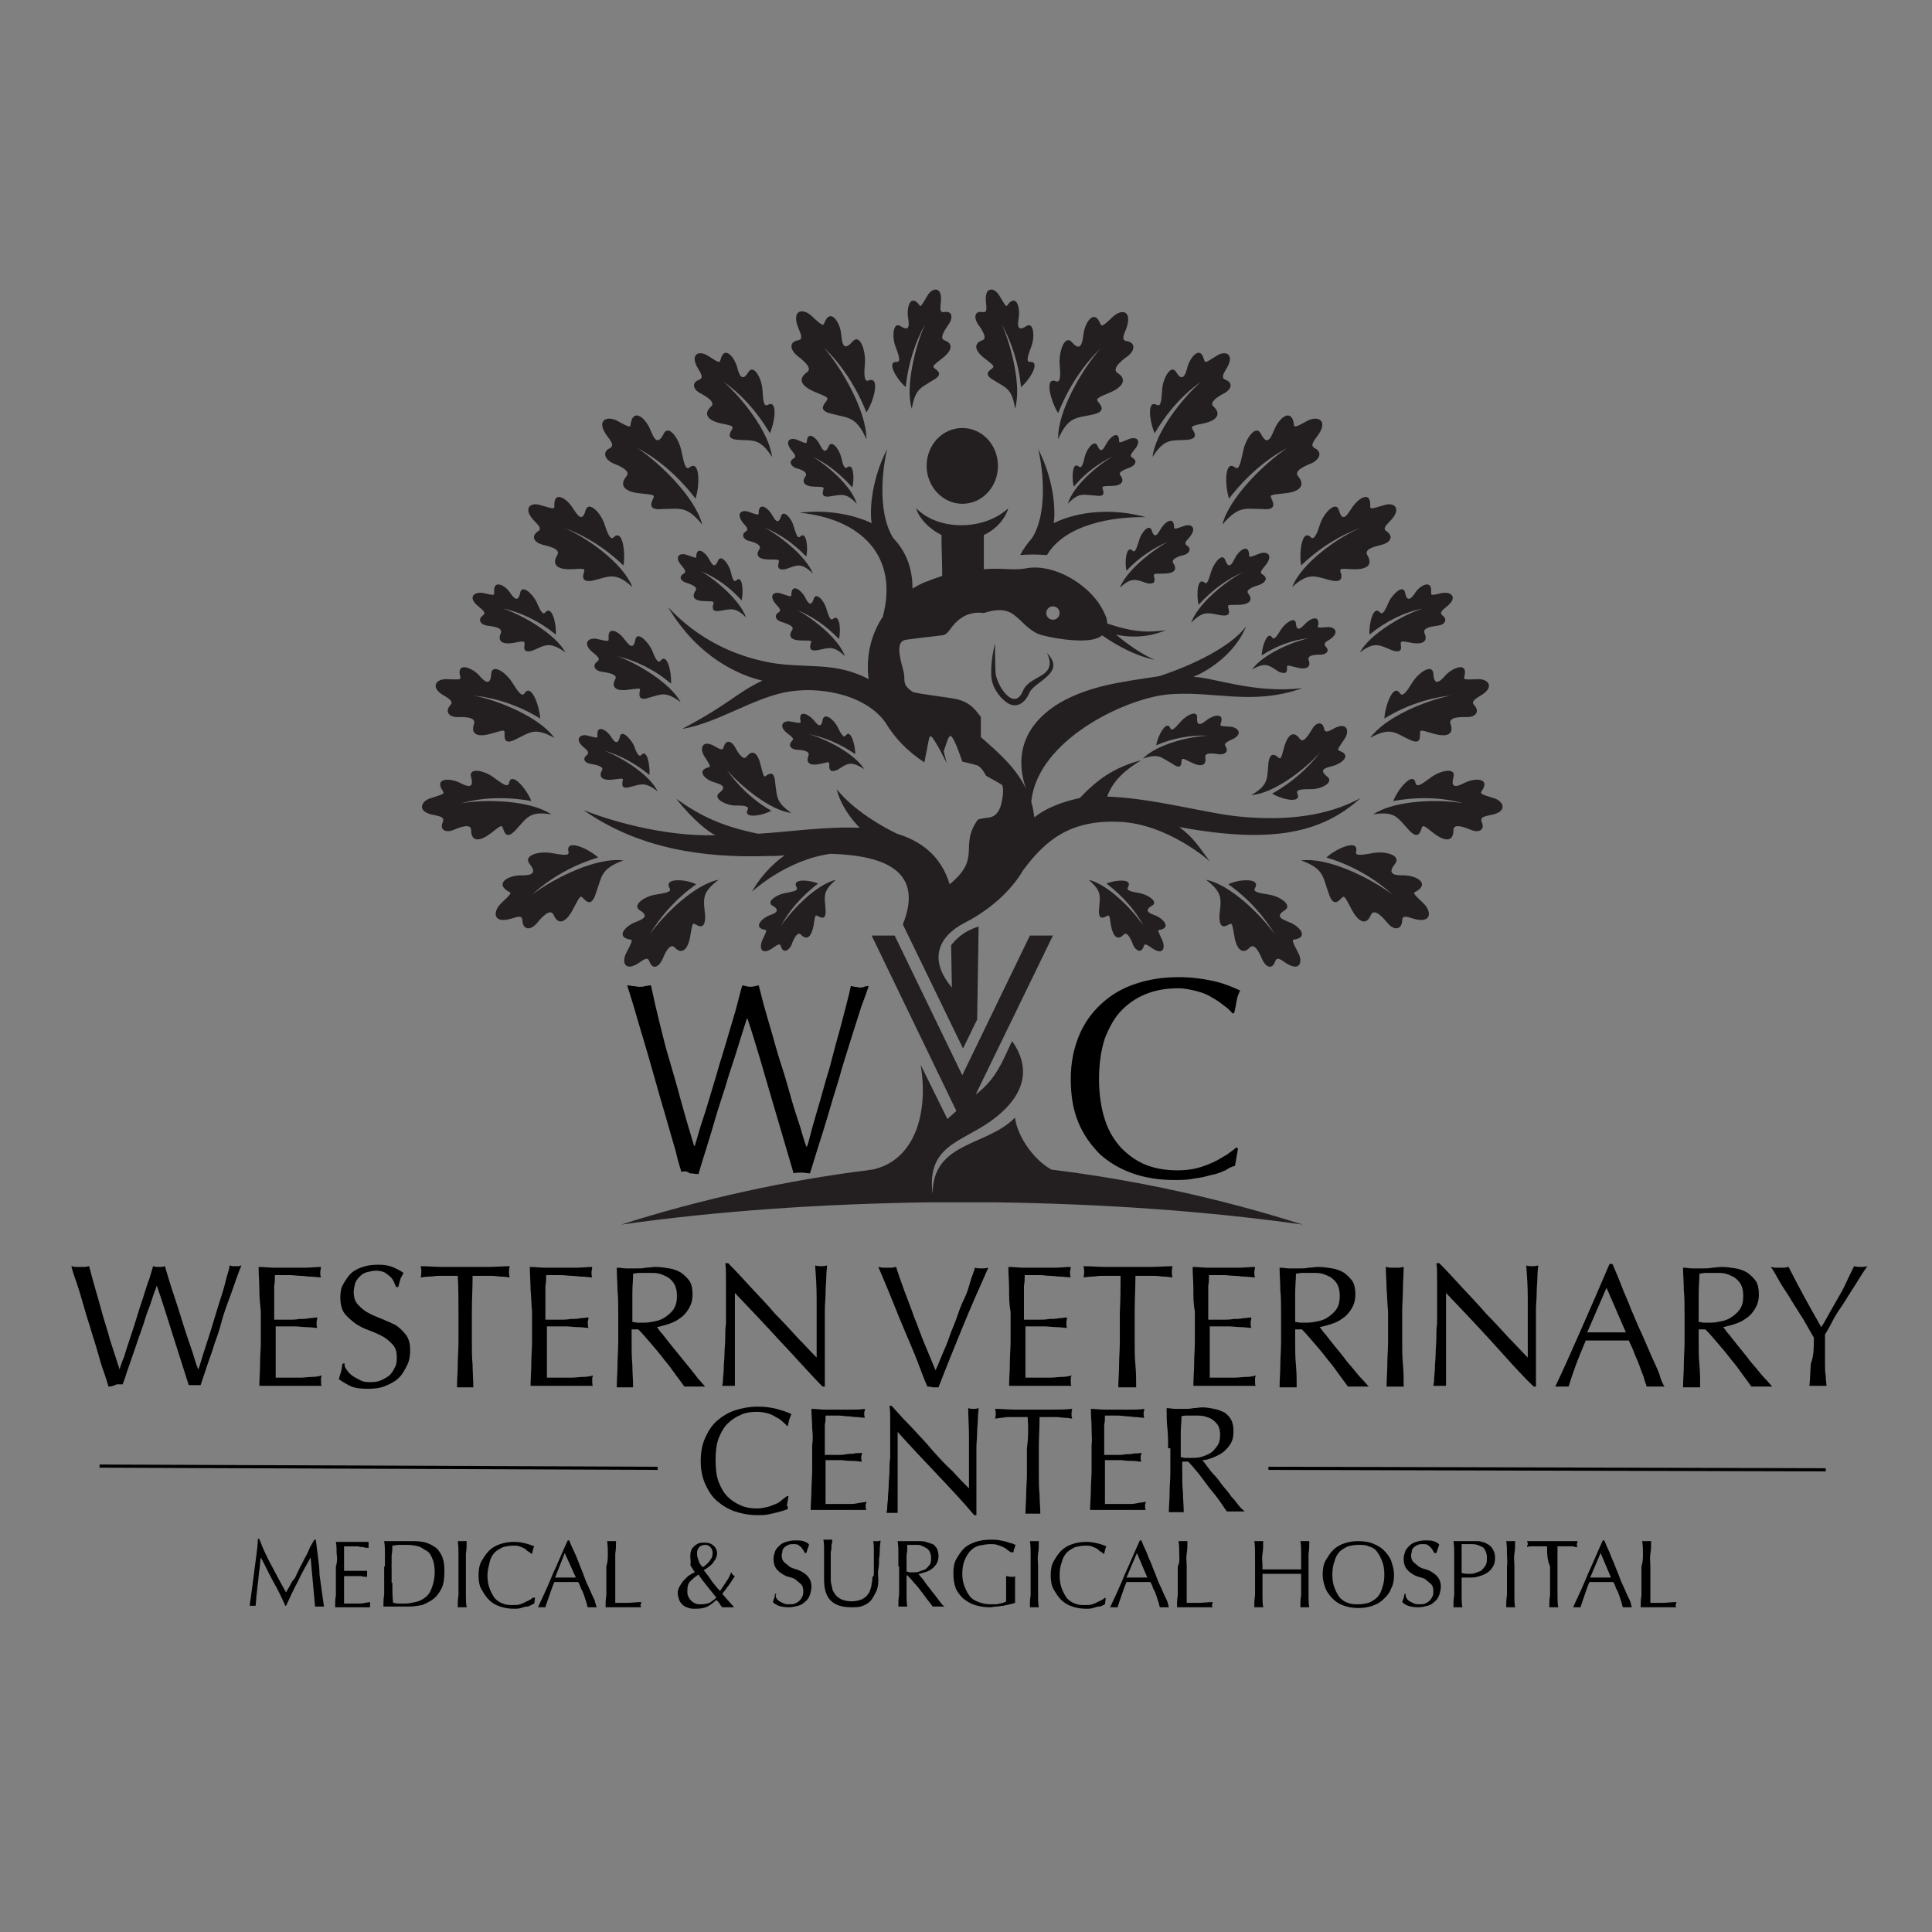
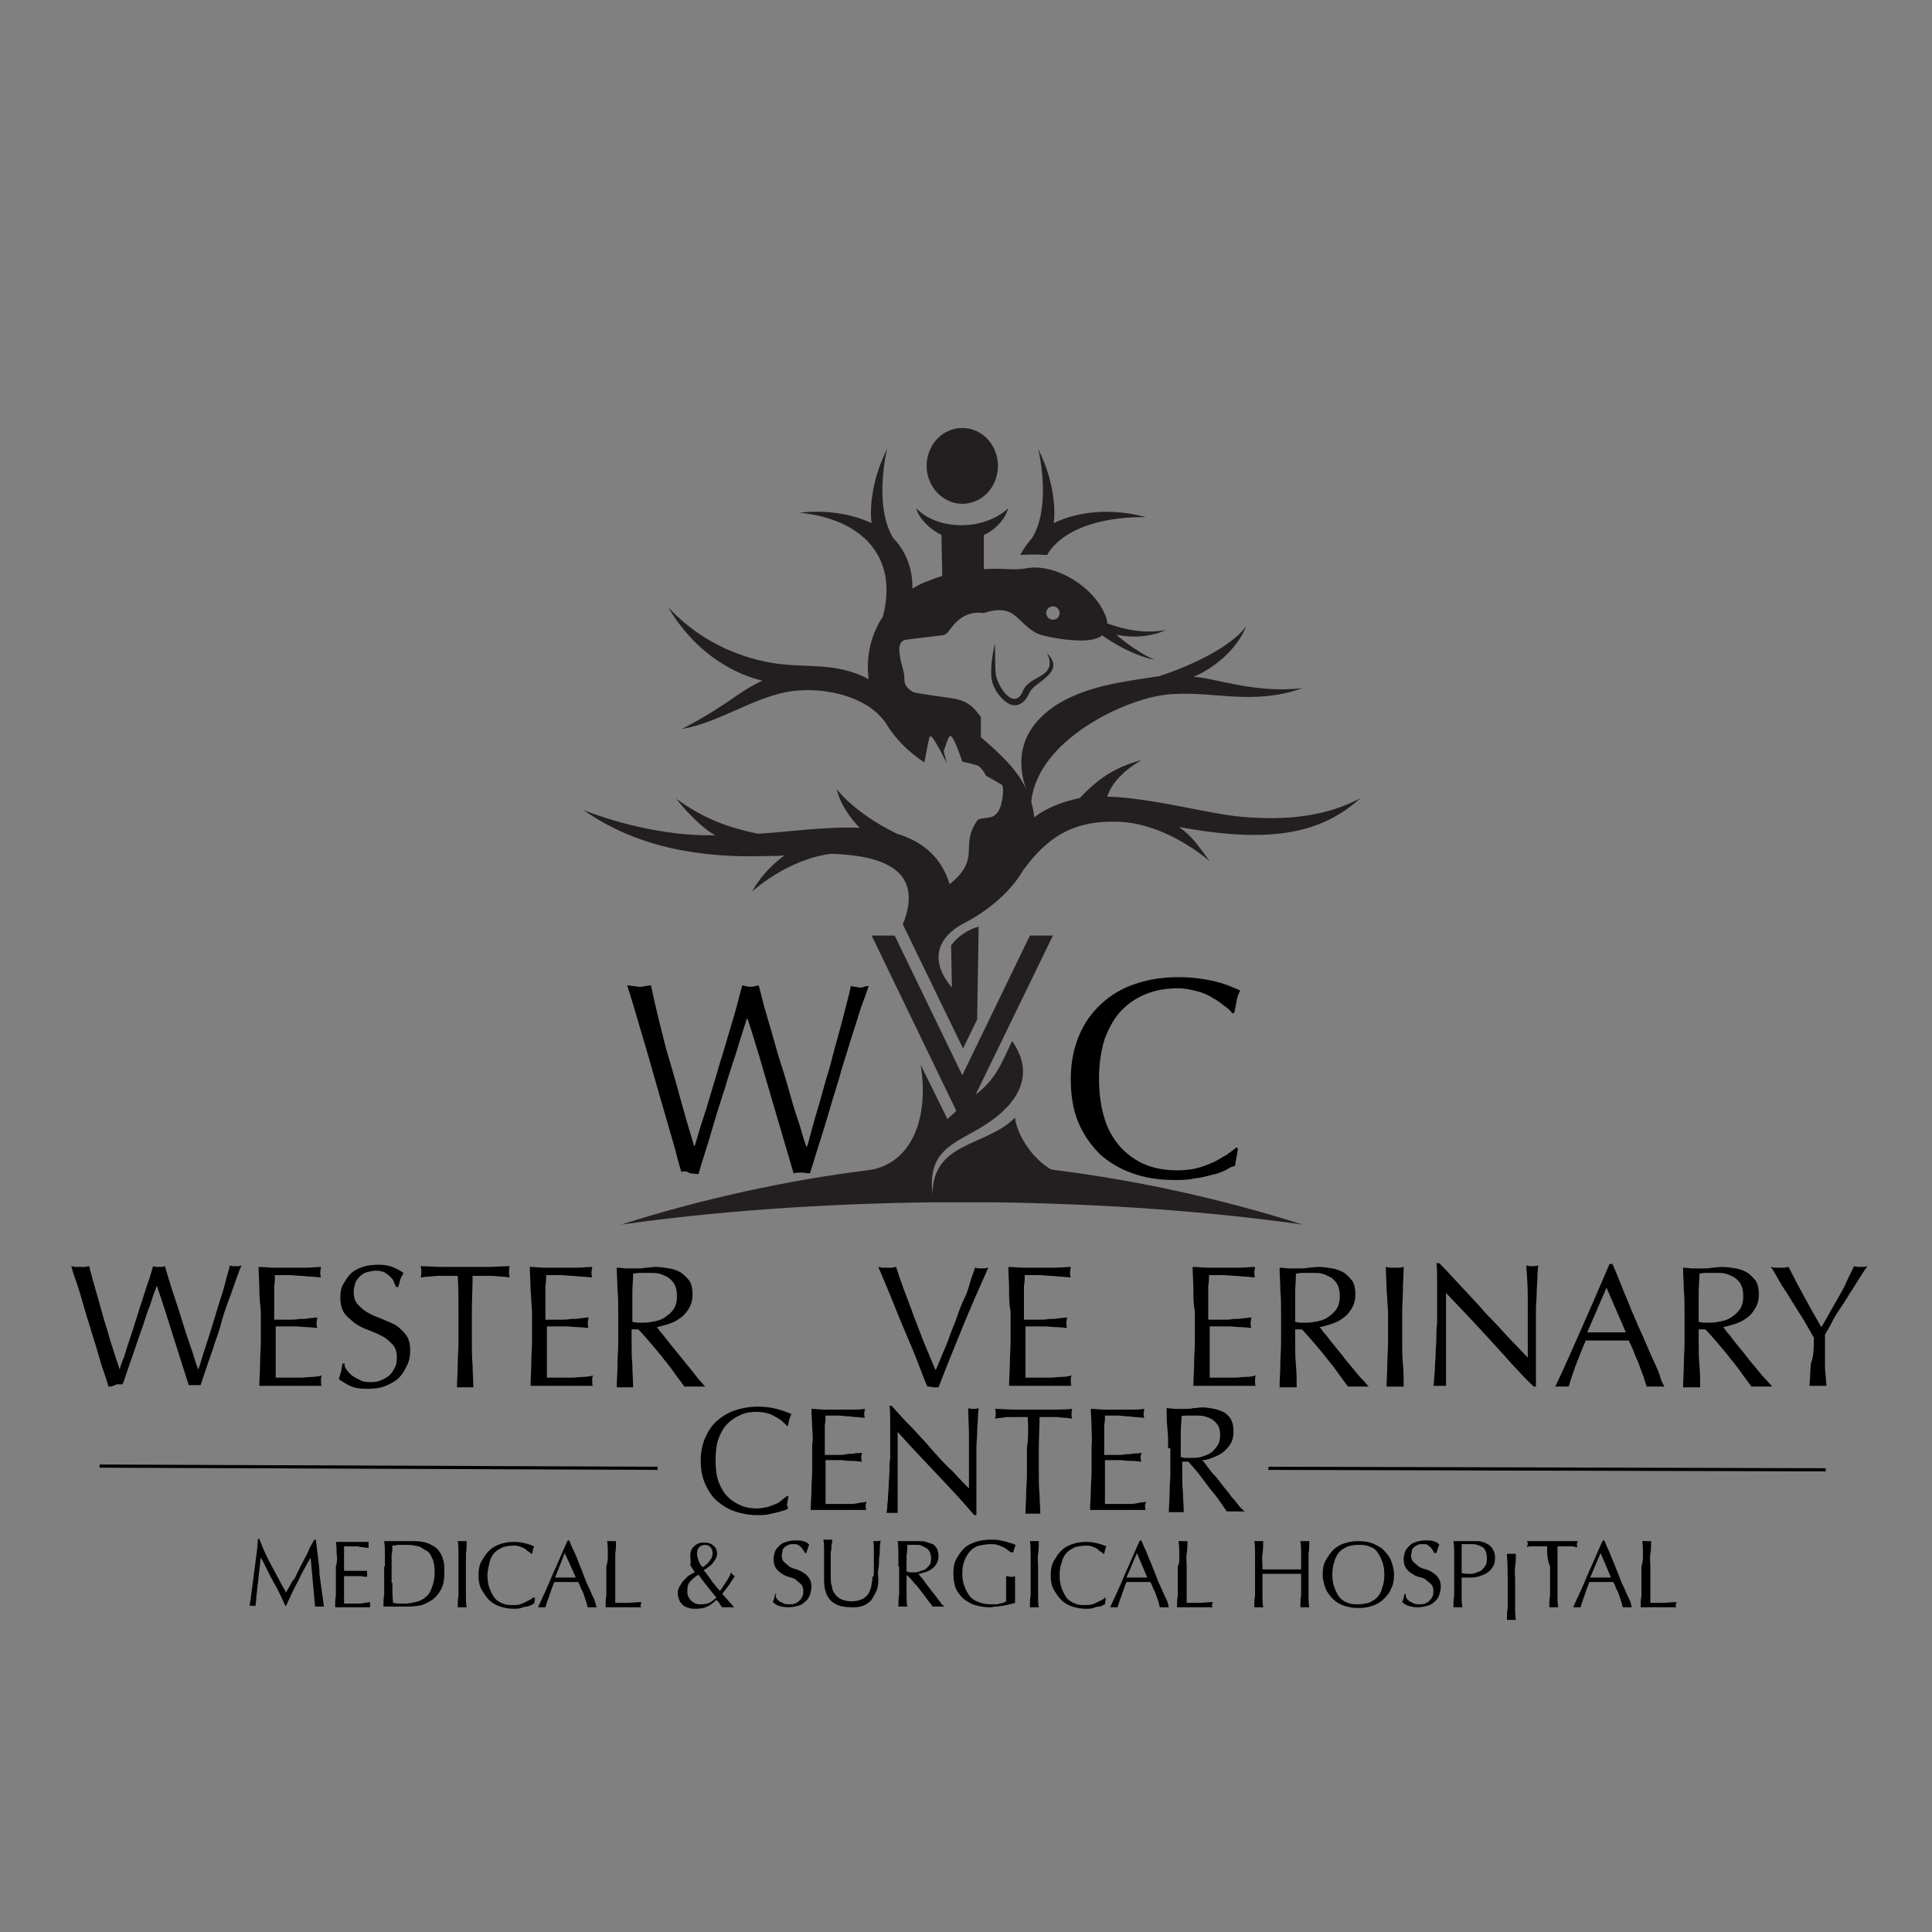
<svg xmlns="http://www.w3.org/2000/svg" version="1.1" id="Layer_1" x="0px" y="0px" viewBox="0 0 260 260" style="enable-background:new 0 0 260 260;" xml:space="preserve">
  <rect x="0" y="0" width="260" height="260" fill="#808080" stroke="none" />
  <style type="text/css">
	.st0{fill-rule:evenodd;clip-rule:evenodd;fill:#231F20;}
	.st1{stroke:#FFFFFF;stroke-width:5.547;stroke-miterlimit:10;}
	.st2{stroke:#000000;stroke-width:0.427;stroke-miterlimit:10;}
</style>
  <g>
    <g>
      <path class="st0" d="M136.2,140.1c-1.3,2.7-2.1,5.1-4.9,7.2l10.4-21.4h-3.1l-9.1,18.8l-9.1-18.8h-3.1l11.4,23.6    c-0.4,0.4-0.8,0.7-1.2,1.1l-3.6-7.3c1.1,6.7-0.9,12.9-6.5,14.1c-0.3,0-0.6,0.1-0.7,0.1c-10.6,1.3-22.5,3.9-33.1,7.3    c12.7-1.8,26.8-2.8,41.7-3c0.7,0,1.3,0,2,0c0.2,0,0.4,0,0.6,0h0l0,0h0l0,0h0l0,0h0h0l0,0h0l0,0h0h0l0,0h0c2,0,3.8,0,5.8,0    c14.8,0.2,28.9,1.2,41.6,3c-11-3.5-22.4-6-33.8-7.4c-2.7-1.5-4.7-4.9-4.9-7c-3.8,3.9-11.1,3.2-11.1,10.3c-0.8-6.5,3.7-6.9,7.8-9.8    C137.5,147.9,139.1,144.2,136.2,140.1L136.2,140.1z M138.8,107.7l0,0.3c0.2,0.6,0.3,1.3,0.4,2c1.7-1.4,4.2-2.2,6.1-2.6    c2.3-2.4,4.5-4.1,8.3-5.1c-2.7,1.6-4,3.2-4.6,4.9c6.2,0.2,13.5,2.3,17.9,2.7c6.3,0.6,11.8-0.1,16.2-2.5    c-5.2,4.7-11.9,6.2-24.4,3.9c1.9,1.4,2.6,2.6,4.1,4.6c0,0-5.6-5-12.1-5.3c-6.5-0.3-9.9,2.3-13,6.5l0,0c-1.7,2.9-4.6,5.4-7.9,7.1    c-3.5,1.8-4.9,4.9-1.7,8.7l-0.1-5.7c1-1.3,2.3-2.1,3.7-2.5l-0.2,12.5l-1.9,3.9l-8.1-16.7c3.1-7.7-3.4-9.3-9.7-9.5    c-6,0.8-10.6,5.1-10.6,5.1c1.7-3.1,4.4-4.9,4.4-4.9c-0.8,0.1-1.6,0.1-2.2,0.1c-8.8,0.3-17.5-1-24.9-6.2c3.2,1.3,10.6,3.6,17.8,3.4    c-0.8-0.3-3-2-5.3-4.9c3.4,2.4,6.2,3.7,11,4.7c3.8-0.2,9-1,13.7-0.8c-1.2-1.2-2.6-3.1-3.1-5.2c0,0,2.2,3.1,8.1,6l0,0    c3,0.9,5.9,2.8,7.1,6.8c4.4-3.6,1.2-5.1,3.8-8.7c0.6-0.2,1-0.2,1.6-0.3c1.1-0.2,1.5-1.4,1.6-2.1c0.2-0.7,0.3-2.1,0-2.3    c-0.3-0.2-2.1-1.2-2.1-1.2s-0.6-1.2-1.2-1.4c-0.6-0.2-2-0.5-2-0.5s-1.3-4-1.7-3.4c-0.3,0.3-0.5,1.2-0.8,2c0.2,0.8,0.4,1.6,0.4,1.6    s-1.9-3.9-2.2-3.6c-0.2,0.1-0.2,0.6-0.3,0.9l-0.5,2.6c-2.3-1.5-4-3.3-5.2-5.3l0,0c-2.6-3.8-9-5.1-13.7-4.1c-4.6,1-9,4.1-13.7,4.9    c6.6-3.5,7.2-4.8,10.8-6.5c-3-0.7-8.6-3-12.7-9.9c4,4.3,8.9,6.6,13.9,7.5c4.8,0.8,8.6-0.2,13.1,2.2l0,0c-0.4-3,0.3-6,1.9-8.4l0,0    c2.2-8.2-3-13.2-11.2-14c3.4-0.4,6.9,0.1,9.7,1.4c-0.2-1.1-0.3-5.3,2.1-10c-0.5,1.9-1.5,8.3,0.8,12c2,2.1,2.6,4.5,2.6,6.8    c0.7-0.4,1.4-0.8,2.1-1c0.7-0.3,1.3-0.5,1.9-0.7c0-1.8-0.1-3.6-0.1-5.5c-1.8-0.9-3.1-2.4-3.4-3.6c2.9,3,9,3.1,12.4,0    c-0.7,2.2-2.6,3.3-3.3,3.6c0,1.5,0,3.1,0,4.6c2.7-0.2,3.8,0.2,5.6-0.1c4-0.8,9.2,2.5,10.7,6.2c0.2,0.4,0.3,0.8,0.3,1.2    c3.7,1.3,5.9,1.2,7.9,0.9c-3.4,1.5-6.7,0.6-6.7,0.6s2.6,2.3,5.2,3.4c-3.4-0.7-6.5-2.9-7.1-3.3c-0.2,0.2-0.4,0.3-0.7,0.4    c-1.5,0.6-5,0.2-7.3-0.4c-0.8-0.2-1.4-0.6-2-1.1c-0.7-0.6-1.1-1.1-1.9-1.7c-1.1-0.8-2.5-0.7-4-0.2c-1.4-0.2-2.7,0.2-3.8,1.3    c-0.8,0.8-1,1.6-1.8,1.7c-0.8,0.1-3.5,0.4-4.9,0.6c-1.3,0.2-0.8,2.1-0.7,2.7c0.1,0.6,0.5,1.6,0.5,2.4c0,0.8,0.1,1.2,1.1,1.9    c0.7,0.3,4.6,0.7,6,1c1.5,0.4,2.2,1,3.2,2.4c0,0.7,0,1.3,0,2.7c2.4,2.1,4.8,4.2,6.1,7c-1.2-3.3-1.3-8.1,4.5-11.6    c4-2.3,8.1-2.8,13.4-3.6c4.3-1.4,9.6-3.9,11.7-6.7c-1.6,3.9-5.4,6.1-7.1,6.8c2.5,0,8.2,2.3,14.7,1.5c-7,2.5-12.3,0.2-18.5,0.9    C151.1,94.2,139.8,99.6,138.8,107.7L138.8,107.7z M140.9,87.9c0.6,1.2,0.5,2.2-0.6,2.9c-0.9,0.6-2.1,1-2.6,2.1    c-1.2,3-3.5-0.6-3.7-2.2c-0.1-1-0.1-4.1-0.1-4.1s-0.6,2.3-0.5,4.2c0,1.6,1.1,3,1.9,3.6c1.2,1,2.5,0.5,3.2-1.1    C139.1,91.7,143.6,90.6,140.9,87.9L140.9,87.9z M141.7,81.6c-0.5,0-0.9,0.4-0.9,0.9c0,0.5,0.4,0.9,0.9,0.9c0.5,0,0.9-0.4,0.9-0.9    C142.6,82,142.2,81.6,141.7,81.6L141.7,81.6z M137.3,74.7c1-0.1,2.3-0.1,3.6,0c2.4-4.1,8.8-5.2,13.3-5.1    c-4.3-1.2-8.9-0.9-12.4,0.8c0.2-1.1,0.3-5.3-2.1-10c0.5,1.9,1.5,8.3-0.8,12C138.2,73.2,137.7,73.9,137.3,74.7L137.3,74.7z     M129.5,57.6c-2.7,0-4.8,2.3-4.8,5.1c0,2.8,2.2,5.1,4.8,5.1c2.7,0,4.8-2.3,4.8-5.1C134.3,59.9,132.2,57.6,129.5,57.6z" />
-       <path class="st0" d="M116.6,59.1c0-3.8-3.3-9.5-5.7-12.3c2.3,2.2,4.3,5.2,5.7,8.7c1-1.5,1.9-4.9,0.3-4.3c-0.7,0.3-0.6-1.1-0.5-2.4    c0.1-1.7-0.7-4-1.7-2.8c-1.3,1.5-1.4-0.1-1.5-1.1c-0.2-1.6-1.4-3.4-2.2-1.6c-0.2,0.5-0.1,0.8-1.8-0.8c-1.2-1.1-2.8-0.8-1.7,1.8    c0.4,0.9,0.5,1.4-0.1,1.5c-1.2,0.2-1.1,1.2-0.2,2c0.6,0.5,2.3,1.7,1.4,2.3c-1.3,0.9-0.8,1.9,1.2,2.7c1.7,0.7,1.7,0.7,1.4,1.2    c-0.4,0.5-1.1,1.3,0.8,1.7C114.2,56.3,115.2,56,116.6,59.1L116.6,59.1z M88.5,106.5c-1.1-2.3-4.9-4.6-7.2-5.5    c2,0.6,4.2,1.7,6.1,3.3c0.1-1.2-0.3-3.6-1.1-2.7c-0.3,0.4-0.7-0.4-1-1.3c-0.5-1-1.7-2.2-1.9-1.1c-0.3,1.3-0.9,0.4-1.2-0.1    c-0.6-0.9-1.9-1.6-1.8-0.2c0,0.4,0.2,0.5-1.3,0.1c-1-0.3-1.9,0.5-0.5,1.6c0.5,0.4,0.7,0.7,0.4,1c-0.7,0.5-0.3,1.1,0.5,1.2    c0.5,0.1,1.9,0.3,1.5,0.9c-0.5,0.9,0.1,1.4,1.6,1.2c1.3-0.2,1.3-0.1,1.2,0.2c-0.1,0.4-0.2,1.2,1,0.8    C86.2,105.6,86.7,105.1,88.5,106.5L88.5,106.5z M168.4,107c3-0.2,7.3-3.5,9.3-5.8c-1.6,2.1-3.8,4.1-6.5,5.6c1.3,0.8,4,1.4,3.4,0    c-0.3-0.6,0.8-0.6,1.9-0.6c1.3,0,3.1-0.9,2.1-1.7c-1.3-1,0-1.2,0.7-1.4c1.2-0.3,2.6-1.4,1.1-2c-0.4-0.2-0.6,0,0.5-1.6    c0.8-1.1,0.4-2.5-1.5-1.4c-0.7,0.4-1.1,0.5-1.2,0c-0.2-1.1-1.1-0.9-1.6,0c-0.4,0.6-1.2,2.1-1.7,1.3c-0.8-1.1-1.6-0.6-2.1,1.2    c-0.4,1.6-0.5,1.6-0.8,1.3c-0.4-0.3-1.1-0.8-1.3,0.8C170.5,104.7,170.8,105.6,168.4,107L168.4,107z M153.8,102.1    c1.8-1.9,6.2-3,8.8-3.1c-2.2-0.1-4.7,0.3-7,1.3c0.2-1.3,1.4-3.5,1.9-2.3c0.2,0.5,0.8-0.2,1.4-0.9c0.8-0.9,2.3-1.6,2.2-0.5    c-0.1,1.4,0.8,0.7,1.3,0.3c0.9-0.7,2.4-1,1.9,0.4c-0.1,0.4-0.3,0.4,1.3,0.5c1.1,0.1,1.8,1.1,0,1.8c-0.6,0.3-0.9,0.5-0.7,0.8    c0.5,0.7,0,1.2-0.9,1.1c-0.6-0.1-1.9-0.3-1.8,0.4c0.2,1.1-0.5,1.4-1.9,0.7c-1.2-0.6-1.2-0.6-1.3-0.2c0,0.5-0.1,1.2-1.2,0.4    C156.3,102,156,101.3,153.8,102.1L153.8,102.1z M168.5,90.1c1.4-2,5.3-3.7,7.6-4.2c-2.1,0.2-4.3,1-6.3,2.3c0-1.2,0.8-3.4,1.4-2.4    c0.3,0.4,0.7-0.3,1.2-1.1c0.6-0.9,1.9-1.8,2-0.8c0.1,1.3,0.8,0.5,1.2,0.1c0.7-0.8,2-1.3,1.8,0.1c-0.1,0.4-0.2,0.4,1.2,0.3    c1-0.1,1.8,0.7,0.3,1.7c-0.6,0.3-0.8,0.6-0.5,0.9c0.6,0.6,0.1,1.1-0.7,1.1c-0.5,0-1.8,0-1.6,0.7c0.4,1-0.3,1.4-1.7,1    c-1.2-0.3-1.2-0.3-1.2,0c0,0.4,0.1,1.1-1.1,0.6C170.8,89.6,170.4,89,168.5,90.1L168.5,90.1z M150.7,79.1c0.9-2.3,4.3-5,6.5-6.2    c-1.9,0.8-3.9,2.1-5.6,3.9c-0.3-1.2,0-3.5,0.8-2.7c0.4,0.4,0.6-0.5,0.9-1.4c0.3-1.1,1.4-2.3,1.7-1.3c0.4,1.3,0.9,0.3,1.2-0.2    c0.5-0.9,1.7-1.8,1.8-0.4c0,0.4-0.1,0.5,1.3,0c1-0.4,1.9,0.2,0.7,1.6c-0.5,0.5-0.6,0.8-0.3,1c0.7,0.4,0.4,1.1-0.4,1.3    c-0.5,0.1-1.8,0.5-1.4,1.1c0.6,0.9,0.1,1.4-1.4,1.4c-1.2,0-1.3,0-1.2,0.4c0.1,0.4,0.3,1.1-0.9,0.9C152.9,78,152.3,77.6,150.7,79.1    L150.7,79.1z M160.3,83.8c1.7-1.7,2.3-1.3,4-1c1.4,0.2,1.1-0.5,1-1c-0.1-0.4-0.1-0.4,1.2-0.4c1.6,0,2.2-0.6,1.5-1.5    c-0.5-0.6,0.9-1,1.5-1.2c0.8-0.3,1.2-0.9,0.4-1.4c-0.4-0.2-0.2-0.5,0.3-1.1c1.3-1.5,0.3-2.1-0.7-1.7c-1.5,0.6-1.4,0.5-1.4,0.1    c-0.1-1.5-1.4-0.5-1.9,0.5c-0.3,0.6-0.8,1.7-1.3,0.3c-0.4-1.1-1.5,0.3-1.9,1.5c-0.3,0.9-0.5,1.9-0.9,1.5c-1-0.8-1.1,1.7-0.8,3    c1.8-2,3.9-3.5,6-4.4C164.8,78.3,161.2,81.3,160.3,83.8L160.3,83.8z M115.3,67.8c-1.5-1.6-2.1-1.2-3.6-1c-1.2,0.2-1-0.5-0.9-0.9    c0.1-0.3,0.1-0.4-1.1-0.4c-1.4,0-1.9-0.6-1.3-1.4c0.4-0.6-0.8-1-1.3-1.1c-0.7-0.3-1-0.9-0.3-1.3c0.4-0.2,0.2-0.5-0.2-1    c-1.2-1.4-0.2-1.9,0.7-1.5c1.4,0.6,1.2,0.5,1.3,0.1c0.1-1.3,1.3-0.4,1.7,0.5c0.3,0.5,0.7,1.5,1.2,0.3c0.4-1,1.4,0.3,1.7,1.4    c0.2,0.9,0.4,1.7,0.8,1.4c0.9-0.7,1,1.6,0.7,2.7c-1.6-1.8-3.5-3.3-5.3-4.1C111.3,62.6,114.6,65.4,115.3,67.8L115.3,67.8z     M143.7,67.8c0.7-2.4,4-5.2,6.1-6.4c-1.9,0.9-3.8,2.3-5.3,4.1c-0.3-1.2-0.2-3.5,0.7-2.7c0.4,0.3,0.6-0.5,0.8-1.4    c0.3-1.1,1.3-2.3,1.7-1.4c0.5,1.2,0.9,0.2,1.2-0.3c0.5-0.9,1.6-1.8,1.7-0.5c0,0.4-0.1,0.5,1.3-0.1c1-0.4,1.9,0.1,0.7,1.5    c-0.4,0.5-0.6,0.8-0.2,1c0.7,0.4,0.4,1-0.3,1.3c-0.5,0.2-1.8,0.6-1.3,1.1c0.6,0.8,0.1,1.4-1.3,1.4c-1.2,0-1.2,0.1-1.1,0.4    c0.1,0.4,0.4,1.1-0.9,0.9C145.8,66.6,145.2,66.2,143.7,67.8L143.7,67.8z M109.4,77.2c-0.9-2.3-4.3-5-6.5-6.2    c1.9,0.8,3.9,2.1,5.6,3.9c0.3-1.2,0-3.5-0.8-2.7c-0.4,0.4-0.6-0.5-0.9-1.4c-0.3-1.1-1.4-2.3-1.7-1.3c-0.4,1.3-0.9,0.3-1.2-0.2    c-0.5-0.9-1.7-1.8-1.8-0.4c0,0.4,0.1,0.5-1.3,0c-1-0.4-1.9,0.2-0.7,1.6c0.5,0.5,0.6,0.8,0.3,1c-0.7,0.4-0.4,1.1,0.4,1.3    c0.5,0.1,1.8,0.5,1.4,1.1c-0.6,0.9-0.1,1.4,1.4,1.4c1.2,0,1.3,0,1.2,0.4c-0.1,0.4-0.3,1.1,0.9,0.9    C107.2,76.1,107.8,75.6,109.4,77.2L109.4,77.2z M113.7,88.3c-0.8-2.3-4.2-5-6.4-6.2c1.9,0.8,3.9,2.1,5.6,3.9    c0.3-1.2,0.1-3.5-0.8-2.7c-0.4,0.3-0.6-0.5-0.9-1.4c-0.3-1.1-1.4-2.3-1.7-1.3c-0.4,1.3-0.9,0.3-1.2-0.3c-0.5-0.9-1.7-1.8-1.8-0.4    c0,0.4,0.1,0.5-1.3,0c-1-0.4-1.9,0.2-0.7,1.5c0.5,0.5,0.6,0.8,0.3,1c-0.7,0.4-0.4,1.1,0.4,1.3c0.5,0.2,1.8,0.5,1.4,1.1    c-0.6,0.9-0.1,1.4,1.4,1.4c1.2,0,1.3,0,1.1,0.4c-0.1,0.4-0.3,1.1,0.9,0.9C111.6,87.2,112.1,86.8,113.7,88.3L113.7,88.3z     M100.4,83.1c-1.5-1.5-2.1-1.1-3.5-0.9c-1.2,0.2-1-0.5-0.9-0.9c0.1-0.3,0.1-0.4-1.1-0.4c-1.4,0-1.9-0.5-1.3-1.4    c0.4-0.6-0.8-0.9-1.3-1.1c-0.7-0.2-1-0.8-0.3-1.2c0.4-0.2,0.2-0.5-0.2-1c-1.2-1.3-0.3-1.9,0.7-1.5c1.4,0.5,1.2,0.4,1.2,0.1    c0.1-1.3,1.2-0.5,1.7,0.4c0.3,0.5,0.7,1.5,1.2,0.3c0.4-1,1.4,0.3,1.7,1.3c0.2,0.8,0.4,1.7,0.8,1.3c0.8-0.8,1,1.5,0.7,2.7    c-1.6-1.8-3.5-3.1-5.4-3.9C96.4,78.1,99.6,80.8,100.4,83.1L100.4,83.1z M91.6,94.5c-1.4-2.6-5.8-5.2-8.5-6.2    c2.4,0.6,5,1.8,7.2,3.7c0.1-1.5-0.5-4.2-1.4-3.1c-0.4,0.5-0.8-0.5-1.2-1.5c-0.6-1.2-2-2.5-2.2-1.3c-0.3,1.6-1,0.5-1.5-0.1    c-0.7-1-2.2-1.8-2.1-0.2c0,0.5,0.2,0.6-1.5,0.2c-1.2-0.3-2.2,0.6-0.5,1.9c0.6,0.5,0.9,0.8,0.5,1.1c-0.8,0.6-0.3,1.3,0.6,1.4    c0.6,0.1,2.2,0.3,1.8,1c-0.6,1.1,0.1,1.7,1.9,1.4c1.5-0.2,1.5-0.2,1.4,0.2c-0.1,0.5-0.2,1.4,1.2,0.9    C88.9,93.5,89.5,92.9,91.6,94.5L91.6,94.5z M116.3,103.5c-1.3-2.1-5.2-4.1-7.5-4.7c2.1,0.4,4.3,1.3,6.3,2.7c0-1.2-0.6-3.5-1.3-2.5    c-0.3,0.4-0.7-0.4-1.1-1.2c-0.5-1-1.8-2-2-0.9c-0.2,1.3-0.8,0.5-1.2,0c-0.7-0.8-2-1.4-1.8,0c0.1,0.4,0.2,0.5-1.3,0.2    c-1-0.2-1.8,0.6-0.3,1.7c0.5,0.4,0.8,0.6,0.5,0.9c-0.6,0.6-0.2,1.1,0.6,1.2c0.5,0,1.9,0.1,1.6,0.8c-0.4,1,0.2,1.4,1.6,1.1    c1.2-0.3,1.2-0.3,1.2,0.1c0,0.4-0.1,1.2,1.1,0.7C114,102.8,114.4,102.3,116.3,103.5L116.3,103.5z M106.5,109.4    c-2.8-0.3-6.8-3.6-8.7-5.8c1.5,2.1,3.5,4.1,6,5.5c-1.2,0.7-3.8,1.1-3.2-0.1c0.3-0.6-0.7-0.6-1.8-0.6c-1.3-0.1-2.9-1-2-1.7    c1.2-0.9,0-1.2-0.6-1.4c-1.2-0.3-2.5-1.5-1-2c0.4-0.1,0.6,0-0.4-1.5c-0.7-1.1-0.3-2.4,1.5-1.3c0.7,0.4,1,0.5,1.1,0    c0.3-1,1-0.8,1.5,0c0.3,0.6,1.1,2,1.6,1.3c0.8-1,1.5-0.5,1.9,1.3c0.4,1.5,0.4,1.5,0.7,1.3c0.4-0.3,1.1-0.7,1.2,0.8    C104.6,107.1,104.3,107.9,106.5,109.4L106.5,109.4z M142.4,59.1c1.4-3.1,2.4-2.8,4.6-3.3c1.9-0.4,1.2-1.2,0.8-1.7    c-0.3-0.4-0.3-0.5,1.4-1.2c2-0.8,2.5-1.9,1.2-2.7c-0.9-0.6,0.7-1.8,1.4-2.3c0.9-0.7,1.1-1.8-0.2-2c-0.6-0.1-0.5-0.6-0.1-1.5    c1-2.6-0.5-2.9-1.7-1.8c-1.7,1.6-1.5,1.3-1.8,0.8c-0.8-1.8-2,0-2.2,1.6c-0.1,0.9-0.3,2.5-1.5,1.1c-1-1.2-1.8,1.2-1.7,2.8    c0.1,1.4,0.2,2.7-0.5,2.4c-1.6-0.6-0.7,2.7,0.3,4.3c1.4-3.5,3.4-6.5,5.7-8.7C145.7,49.6,142.3,55.3,142.4,59.1L142.4,59.1z     M146.5,118.4c2.6,0.6,5.9,4,7.4,6.2c-1.1-2.1-2.9-4.1-5-5.7c1.2-0.5,3.6-0.7,2.9,0.5c-0.3,0.5,0.6,0.6,1.6,0.8    c1.1,0.2,2.6,1.2,1.6,1.7c-1.2,0.7-0.1,1.1,0.5,1.3c1,0.4,2.1,1.6,0.7,1.9c-0.4,0.1-0.5-0.1,0.2,1.4c0.5,1.1,0.1,2.2-1.5,1    c-0.6-0.4-0.9-0.6-1-0.1c-0.3,0.9-1,0.6-1.4-0.2c-0.2-0.6-0.8-2-1.3-1.4c-0.8,0.8-1.4,0.3-1.7-1.3c-0.2-1.4-0.2-1.4-0.6-1.2    c-0.4,0.2-1.1,0.6-1-0.9C148,120.7,148.4,120,146.5,118.4L146.5,118.4z M162.3,118.4c3.2,0.6,7.4,4.7,9.3,7.4    c-1.5-2.5-3.6-4.9-6.3-6.8c1.4-0.7,4.4-0.9,3.6,0.5c-0.4,0.6,0.8,0.7,1.9,0.9c1.4,0.2,3.2,1.4,2.1,2.1c-1.5,0.9-0.1,1.3,0.6,1.6    c1.3,0.5,2.6,1.9,0.9,2.3c-0.5,0.1-0.7-0.1,0.3,1.8c0.7,1.3,0.2,2.7-1.8,1.3c-0.7-0.5-1.1-0.7-1.3-0.1c-0.4,1.1-1.2,0.8-1.7-0.2    c-0.3-0.7-1-2.4-1.7-1.7c-0.9,1-1.8,0.4-2.1-1.6c-0.3-1.7-0.3-1.7-0.7-1.5c-0.5,0.3-1.3,0.7-1.3-1.1    C164.3,121.1,164.7,120.2,162.3,118.4L162.3,118.4z M175.1,115.8c3.1,1.1,2.9,2.2,3.7,4.4c0.6,1.9,1.3,1.1,1.7,0.7    c0.4-0.4,0.4-0.4,1.3,1.3c1,2,2.1,2.4,2.7,0.9c0.5-1,1.8,0.6,2.3,1.2c0.8,0.9,1.8,0.9,1.9-0.4c0-0.7,0.5-0.6,1.4-0.3    c2.6,0.8,2.6-0.9,1.5-2c-1.7-1.6-1.4-1.4-0.9-1.7c1.7-1.1-0.2-2.1-1.8-2.1c-0.9,0-2.4,0-1.2-1.5c1-1.2-1.3-1.8-2.9-1.5    c-1.3,0.2-2.5,0.5-2.3-0.2c0.4-1.8-2.7-0.4-4,0.8c3.4,1,6.5,2.8,8.9,5C184.5,118.2,178.7,115.3,175.1,115.8L175.1,115.8z     M184.8,109.6c2.8-1.9,8.8-2.1,12.1-1.5c-2.8-0.8-6.1-0.9-9.4-0.3c0.6-1.6,2.7-4.1,3-2.4c0.2,0.7,1.1-0.1,2.1-0.8    c1.2-0.9,3.4-1.4,3,0c-0.5,1.8,0.8,1.1,1.6,0.7c1.3-0.6,3.3-0.6,2.3,1c-0.3,0.5-0.5,0.5,1.5,1.1c1.4,0.4,2,1.9-0.5,2.3    c-0.9,0.2-1.3,0.3-1.1,0.9c0.5,1.1-0.4,1.5-1.4,1.1c-0.7-0.3-2.4-1-2.4,0c0,1.5-1,1.7-2.7,0.4c-1.4-1.1-1.4-1.1-1.6-0.6    c-0.2,0.6-0.5,1.5-1.7,0.2C188.1,110.1,187.8,109.1,184.8,109.6L184.8,109.6z M184.4,99.3c2-2.8,7.6-5.1,10.9-5.7    c-2.9,0.3-6.1,1.3-9,3.1c0.1-1.7,1.2-4.8,2.1-3.4c0.4,0.6,1-0.4,1.7-1.5c0.8-1.3,2.7-2.6,2.8-1.1c0.1,1.9,1.1,0.8,1.7,0.1    c1-1,2.9-1.7,2.5,0.1c-0.1,0.5-0.4,0.6,1.7,0.5c1.5-0.1,2.5,1.1,0.3,2.3c-0.8,0.5-1.1,0.8-0.7,1.2c0.8,0.9,0.1,1.6-0.9,1.6    c-0.7,0-2.6-0.1-2.3,0.9c0.5,1.4-0.4,1.9-2.4,1.3c-1.7-0.5-1.7-0.5-1.7,0c0,0.6,0.1,1.6-1.5,0.8C187.7,98.6,187.1,97.8,184.4,99.3    L184.4,99.3z M183,87.8c1.4-2.5,5.7-5,8.4-5.9c-2.4,0.5-4.9,1.7-7.1,3.5c-0.1-1.4,0.5-4,1.4-3c0.4,0.5,0.8-0.5,1.2-1.4    c0.6-1.2,2-2.4,2.2-1.2c0.3,1.5,1,0.5,1.4-0.1c0.7-1,2.2-1.7,2.1-0.1c0,0.5-0.2,0.6,1.5,0.2c1.2-0.2,2.2,0.6,0.5,1.9    c-0.6,0.5-0.9,0.8-0.5,1.1c0.8,0.6,0.3,1.3-0.6,1.4c-0.6,0.1-2.1,0.2-1.8,1c0.5,1.1-0.2,1.6-1.8,1.3c-1.4-0.3-1.4-0.2-1.4,0.2    c0.1,0.5,0.2,1.3-1.2,0.8C185.6,86.8,185,86.3,183,87.8L183,87.8z M173.9,79c2.3-2.1,3.1-1.4,5.2-0.9c1.7,0.4,1.5-0.6,1.3-1.1    c-0.1-0.5-0.1-0.5,1.6-0.4c2,0.1,2.8-0.6,2-1.9c-0.5-0.9,1.3-1.2,2-1.4c1.1-0.3,1.6-1.1,0.6-1.8c-0.5-0.3-0.2-0.7,0.4-1.3    c1.8-1.8,0.6-2.7-0.8-2.2c-2,0.6-1.8,0.5-1.8-0.1c0-1.9-1.7-0.8-2.5,0.5c-0.5,0.7-1.2,2.1-1.7,0.3c-0.4-1.4-2,0.3-2.5,1.7    c-0.4,1.2-0.8,2.4-1.3,1.9c-1.2-1.2-1.6,2.1-1.3,3.8c2.5-2.4,5.3-4.1,8.1-5.1C180.2,72.2,175.2,75.7,173.9,79L173.9,79z     M164.5,70.6c0.9-3.6,5.6-8.2,8.7-10.3c-2.8,1.5-5.5,3.8-7.8,6.8c-0.6-1.8-0.6-5.3,0.8-4.2c0.6,0.5,0.8-0.9,1.1-2.2    c0.3-1.6,1.7-3.7,2.4-2.3c0.9,1.8,1.4,0.3,1.8-0.6c0.6-1.5,2.2-2.9,2.6-0.9c0.1,0.6-0.1,0.8,1.9-0.3c1.4-0.7,2.9,0,1.2,2.2    c-0.6,0.8-0.8,1.2-0.3,1.5c1.1,0.5,0.7,1.5-0.3,2c-0.7,0.3-2.6,1-1.9,1.8c1,1.2,0.3,2.1-1.9,2.3c-1.9,0.2-1.9,0.2-1.7,0.7    c0.3,0.6,0.7,1.6-1.2,1.4C167.6,68.5,166.7,68,164.5,70.6L164.5,70.6z M155.1,61.5c1.6-2.5,2.5-2.2,4.5-2.3    c1.7-0.1,1.2-0.9,0.9-1.4c-0.2-0.4-0.2-0.5,1.4-0.8c1.9-0.4,2.5-1.3,1.4-2.3c-0.7-0.6,0.9-1.5,1.5-1.8c0.9-0.5,1.2-1.4,0.1-1.8    c-0.5-0.2-0.4-0.6,0.1-1.4c1.3-2.1-0.1-2.6-1.3-1.8c-1.7,1.1-1.5,0.9-1.7,0.4c-0.5-1.8-1.8-0.3-2.2,1.1c-0.2,0.8-0.6,2.2-1.5,0.7    c-0.7-1.2-1.8,0.8-1.9,2.3c-0.1,1.2-0.1,2.4-0.7,2.1c-1.4-0.8-1,2.3-0.3,3.8c1.7-2.9,3.9-5.3,6.2-6.9    C159.2,53.5,155.5,58.1,155.1,61.5L155.1,61.5z M122.7,55c-0.9-3,0.5-8.5,1.8-11.4c-1.3,2.4-2.3,5.3-2.6,8.5    c-1.2-1-2.7-3.5-1.2-3.4c0.6,0,0.2-1-0.2-2.1c-0.5-1.3-0.3-3.4,0.7-2.7c1.4,0.9,1.1-0.5,1-1.2c-0.2-1.3,0.3-3.1,1.4-1.8    c0.3,0.4,0.2,0.6,1.2-1.1c0.7-1.2,2.1-1.3,1.8,1c-0.1,0.9-0.1,1.3,0.5,1.2c1-0.2,1.2,0.7,0.6,1.6c-0.4,0.6-1.4,1.9-0.6,2.2    c1.2,0.4,1.1,1.4-0.4,2.5c-1.3,1-1.2,1-0.9,1.3c0.4,0.3,1.2,0.8-0.3,1.6C124,52.2,123.2,52.2,122.7,55L122.7,55z M136.6,55    c0.9-3-0.5-8.5-1.8-11.4c1.3,2.4,2.3,5.3,2.6,8.5c1.2-1,2.7-3.5,1.2-3.4c-0.6,0-0.2-1,0.2-2.1c0.5-1.3,0.3-3.4-0.7-2.7    c-1.4,0.9-1.1-0.5-1-1.2c0.2-1.3-0.3-3.1-1.4-1.8c-0.3,0.4-0.2,0.6-1.2-1.1c-0.7-1.2-2.1-1.3-1.8,1c0.1,0.9,0.1,1.3-0.5,1.2    c-1-0.2-1.2,0.7-0.6,1.6c0.4,0.6,1.4,1.9,0.6,2.2c-1.2,0.4-1.1,1.4,0.4,2.5c1.3,1,1.2,1,0.9,1.3c-0.4,0.3-1.2,0.8,0.3,1.6    C135.3,52.2,136.2,52.2,136.6,55L136.6,55z M112.5,118.4c-2.6,0.6-5.9,4-7.4,6.2c1.1-2.1,2.9-4.1,5-5.7c-1.2-0.5-3.6-0.7-2.9,0.5    c0.3,0.5-0.6,0.6-1.6,0.8c-1.1,0.2-2.6,1.2-1.6,1.7c1.2,0.7,0.1,1.1-0.5,1.3c-1,0.4-2.1,1.6-0.7,1.9c0.4,0.1,0.5-0.1-0.2,1.4    c-0.5,1.1-0.1,2.2,1.5,1c0.6-0.4,0.9-0.6,1-0.1c0.3,0.9,1,0.6,1.4-0.2c0.2-0.6,0.8-2,1.3-1.4c0.8,0.8,1.4,0.3,1.7-1.3    c0.2-1.4,0.2-1.4,0.6-1.2c0.4,0.2,1.1,0.6,1-0.9C111,120.7,110.6,120,112.5,118.4L112.5,118.4z M96.7,118.4    c-3.2,0.6-7.4,4.7-9.3,7.4c1.5-2.5,3.6-4.9,6.3-6.8c-1.4-0.7-4.4-0.9-3.6,0.5c0.4,0.6-0.8,0.7-1.9,0.9c-1.4,0.2-3.2,1.4-2.1,2.1    c1.5,0.9,0.1,1.3-0.6,1.6c-1.3,0.5-2.6,1.9-0.9,2.3c0.5,0.1,0.7-0.1-0.3,1.8c-0.7,1.3-0.2,2.7,1.8,1.3c0.7-0.5,1.1-0.7,1.3-0.1    c0.4,1.1,1.2,0.8,1.7-0.2c0.3-0.7,1-2.4,1.7-1.7c0.9,1,1.8,0.4,2.1-1.6c0.3-1.7,0.3-1.7,0.7-1.5c0.5,0.3,1.3,0.7,1.3-1.1    C94.7,121.1,94.3,120.2,96.7,118.4L96.7,118.4z M83.9,115.8c-3.1,1.1-2.9,2.2-3.7,4.4c-0.6,1.9-1.3,1.1-1.7,0.7    c-0.4-0.4-0.4-0.4-1.3,1.3c-1,2-2.1,2.4-2.7,0.9c-0.5-1-1.8,0.6-2.3,1.2c-0.8,0.9-1.8,0.9-1.9-0.4c0-0.7-0.5-0.6-1.4-0.3    c-2.6,0.8-2.6-0.9-1.5-2c1.7-1.6,1.4-1.4,0.9-1.7c-1.7-1.1,0.2-2.1,1.8-2.1c0.9,0,2.4,0,1.2-1.5c-1-1.2,1.3-1.8,2.9-1.5    c1.3,0.2,2.5,0.5,2.3-0.2c-0.4-1.8,2.7-0.4,4,0.8c-3.4,1-6.5,2.8-8.9,5C74.5,118.2,80.3,115.3,83.9,115.8L83.9,115.8z M74.2,109.6    c-2.8-1.9-8.8-2.1-12.1-1.5c2.8-0.8,6.1-0.9,9.4-0.3c-0.6-1.6-2.7-4.1-3-2.4c-0.2,0.7-1.1-0.1-2.1-0.8c-1.2-0.9-3.4-1.4-3,0    c0.5,1.8-0.8,1.1-1.6,0.7c-1.3-0.6-3.3-0.6-2.3,1c0.3,0.5,0.5,0.5-1.5,1.1c-1.4,0.4-2,1.9,0.5,2.3c0.9,0.2,1.3,0.3,1.1,0.9    c-0.5,1.1,0.4,1.5,1.4,1.1c0.7-0.3,2.4-1,2.4,0c0,1.5,1,1.7,2.7,0.4c1.4-1.1,1.4-1.1,1.6-0.6c0.2,0.6,0.5,1.5,1.7,0.2    C70.9,110.1,71.2,109.1,74.2,109.6L74.2,109.6z M74.6,99.3c-2-2.8-7.6-5.1-10.9-5.7c2.9,0.3,6.1,1.3,9,3.1    c-0.1-1.7-1.2-4.8-2.1-3.4c-0.4,0.6-1-0.4-1.7-1.5c-0.8-1.3-2.7-2.6-2.8-1.1c-0.1,1.9-1.1,0.8-1.7,0.1c-1-1-2.9-1.7-2.5,0.1    c0.1,0.5,0.4,0.6-1.7,0.5c-1.5-0.1-2.5,1.1-0.3,2.3c0.8,0.5,1.1,0.8,0.7,1.2c-0.8,0.9-0.1,1.6,0.9,1.6c0.7,0,2.6-0.1,2.3,0.9    c-0.5,1.4,0.4,1.9,2.4,1.3c1.7-0.5,1.7-0.5,1.7,0c0,0.6-0.1,1.6,1.5,0.8C71.3,98.6,71.9,97.8,74.6,99.3L74.6,99.3z M76.1,87.8    c-1.4-2.5-5.7-5-8.4-5.9c2.4,0.5,4.9,1.7,7.1,3.5c0.1-1.4-0.5-4-1.4-3c-0.4,0.5-0.8-0.5-1.2-1.4c-0.6-1.2-2-2.4-2.2-1.2    c-0.3,1.5-1,0.5-1.4-0.1c-0.7-1-2.2-1.7-2.1-0.1c0,0.5,0.2,0.6-1.5,0.2c-1.2-0.2-2.2,0.6-0.5,1.9c0.6,0.5,0.9,0.8,0.5,1.1    c-0.8,0.6-0.3,1.3,0.6,1.4c0.6,0.1,2.1,0.2,1.8,1c-0.5,1.1,0.2,1.6,1.8,1.3c1.4-0.3,1.4-0.2,1.4,0.2c-0.1,0.5-0.2,1.3,1.2,0.8    C73.4,86.8,74,86.3,76.1,87.8L76.1,87.8z M85.1,79c-2.3-2.1-3.1-1.4-5.2-0.9c-1.7,0.4-1.5-0.6-1.3-1.1c0.1-0.5,0.1-0.5-1.6-0.4    c-2,0.1-2.8-0.6-2-1.9c0.5-0.9-1.3-1.2-2-1.4c-1.1-0.3-1.6-1.1-0.6-1.8c0.5-0.3,0.2-0.7-0.4-1.3c-1.8-1.8-0.6-2.7,0.8-2.2    c2,0.6,1.8,0.5,1.8-0.1c0-1.9,1.7-0.8,2.5,0.5c0.5,0.7,1.2,2.1,1.7,0.3c0.4-1.4,2,0.3,2.5,1.7c0.4,1.2,0.8,2.4,1.3,1.9    c1.2-1.2,1.6,2.1,1.3,3.8c-2.5-2.4-5.3-4.1-8.1-5.1C78.8,72.2,83.8,75.7,85.1,79L85.1,79z M94.5,70.6c-0.9-3.6-5.6-8.2-8.7-10.3    c2.8,1.5,5.5,3.8,7.8,6.8c0.6-1.8,0.6-5.3-0.8-4.2c-0.6,0.5-0.8-0.9-1.1-2.2c-0.3-1.6-1.7-3.7-2.4-2.3c-0.9,1.8-1.4,0.3-1.8-0.6    c-0.6-1.5-2.2-2.9-2.6-0.9c-0.1,0.6,0.1,0.8-1.9-0.3c-1.4-0.7-2.9,0-1.2,2.2c0.6,0.8,0.8,1.2,0.3,1.5c-1.1,0.5-0.7,1.5,0.3,2    c0.7,0.3,2.6,1,1.9,1.8c-1,1.2-0.3,2.1,1.9,2.3c1.9,0.2,1.9,0.2,1.7,0.7c-0.3,0.6-0.7,1.6,1.2,1.4C91.5,68.5,92.4,68,94.5,70.6    L94.5,70.6z M103.9,61.5c-1.6-2.5-2.5-2.2-4.5-2.3c-1.7-0.1-1.2-0.9-0.9-1.4c0.2-0.4,0.2-0.5-1.4-0.8c-1.9-0.4-2.5-1.3-1.4-2.3    c0.7-0.6-0.9-1.5-1.5-1.8c-0.9-0.5-1.2-1.4-0.1-1.8c0.5-0.2,0.4-0.6-0.1-1.4c-1.3-2.1,0.1-2.6,1.3-1.8c1.7,1.1,1.5,0.9,1.7,0.4    c0.5-1.8,1.8-0.3,2.2,1.1c0.2,0.8,0.6,2.2,1.5,0.7c0.7-1.2,1.8,0.8,1.9,2.3c0.1,1.2,0.1,2.4,0.7,2.1c1.4-0.8,1,2.3,0.3,3.8    c-1.7-2.9-3.9-5.3-6.2-6.9C99.8,53.5,103.5,58.1,103.9,61.5z" />
    </g>
    <g>
      <path d="M91.7,157.7c-0.2-0.6-0.5-1.6-0.8-2.9c-0.4-1.3-0.8-2.8-1.3-4.5c-0.5-1.7-1-3.4-1.5-5.2c-0.5-1.8-1-3.5-1.5-5.2    c-0.5-1.6-0.9-3.1-1.3-4.4s-0.7-2.3-0.9-2.9c0.3,0,0.6,0.1,0.8,0.1c0.3,0,0.5,0.1,0.8,0.1c0.3,0,0.6,0,0.8-0.1    c0.3,0,0.5-0.1,0.8-0.1c0.4,1.9,0.8,3.6,1.2,5.2c0.4,1.6,0.8,3.3,1.3,4.9c0.5,1.7,1,3.4,1.5,5.3c0.5,1.8,1.1,3.9,1.8,6.2h0.1    c0.2-0.7,0.5-1.6,0.8-2.7c0.4-1.2,0.8-2.4,1.2-3.8c0.4-1.4,0.9-2.9,1.3-4.4c0.5-1.5,0.9-3,1.3-4.3c0.4-1.4,0.8-2.6,1.1-3.8    c0.3-1.1,0.5-2,0.7-2.6c0.4,0.1,0.8,0.2,1.1,0.2c0.3,0,0.7-0.1,1.1-0.2c0.2,0.7,0.4,1.6,0.7,2.7c0.3,1.1,0.7,2.4,1.1,3.8    c0.4,1.4,0.8,2.9,1.3,4.4c0.5,1.5,0.9,3,1.3,4.4s0.8,2.6,1.2,3.8c0.3,1.1,0.6,2,0.8,2.6h0.1c0.2-0.5,0.4-1.4,0.7-2.5    c0.3-1.1,0.7-2.4,1.1-3.8c0.4-1.4,0.8-2.9,1.3-4.5c0.4-1.6,0.8-3.1,1.2-4.5c0.4-1.4,0.7-2.7,1-3.8c0.3-1.1,0.5-2,0.6-2.5    c0.2,0,0.4,0.1,0.6,0.1c0.2,0,0.4,0.1,0.6,0.1c0.2,0,0.4,0,0.6-0.1s0.4-0.1,0.6-0.1c-0.2,0.6-0.5,1.5-1,2.8    c-0.4,1.3-0.9,2.8-1.4,4.4c-0.5,1.7-1.1,3.4-1.6,5.3c-0.6,1.9-1.1,3.6-1.6,5.3c-0.5,1.7-1,3.2-1.4,4.5c-0.4,1.3-0.7,2.3-0.9,2.9    c-0.4,0-0.7-0.1-1.1-0.1c-0.4,0-0.8,0-1.1,0.1c-1-3.4-2-6.8-3-10.2c-1-3.4-2-7-3.2-10.6h-0.1c-0.2,0.6-0.4,1.3-0.7,2.2    c-0.3,0.9-0.6,2-1,3.2c-0.4,1.2-0.8,2.4-1.2,3.8c-0.4,1.3-0.9,2.7-1.3,4.1c-0.4,1.4-0.8,2.7-1.2,4c-0.4,1.3-0.8,2.5-1.1,3.6    c-0.4,0-0.8-0.1-1.2-0.1C92.5,157.6,92.1,157.6,91.7,157.7z" />
    </g>
    <g>
      <path d="M164.9,157.5c-0.5,0.2-1.1,0.5-1.8,0.6c-0.7,0.2-1.5,0.4-2.4,0.5c-0.9,0.2-1.8,0.2-2.7,0.2c-2,0-3.9-0.3-5.6-0.9    c-1.7-0.6-3.2-1.5-4.4-2.6c-1.2-1.2-2.2-2.6-2.9-4.3c-0.7-1.7-1-3.6-1-5.8c0-2.2,0.4-4.1,1.1-5.8c0.7-1.7,1.7-3.1,3-4.3    c1.3-1.2,2.8-2.1,4.6-2.7c1.8-0.6,3.7-0.9,5.8-0.9c1.7,0,3.2,0.2,4.6,0.5c1.4,0.3,2.6,0.8,3.7,1.3c-0.2,0.4-0.4,0.8-0.5,1.5    c-0.1,0.6-0.2,1.1-0.3,1.5l-0.2,0.1c-0.3-0.3-0.6-0.7-1.1-1c-0.5-0.4-1-0.8-1.6-1.1c-0.6-0.4-1.3-0.7-2.1-0.9    c-0.8-0.2-1.6-0.4-2.5-0.4c-1.5,0-2.9,0.2-4.2,0.7c-1.3,0.5-2.4,1.2-3.4,2.2c-1,1-1.7,2.3-2.3,3.8c-0.5,1.5-0.8,3.4-0.8,5.5    c0,2.1,0.3,4,0.8,5.5c0.5,1.6,1.3,2.8,2.2,3.8c1,1,2.1,1.8,3.4,2.3c1.3,0.5,2.7,0.7,4.2,0.7c0.9,0,1.8-0.1,2.6-0.3    c0.8-0.2,1.5-0.5,2.2-0.8c0.7-0.3,1.2-0.7,1.8-1c0.5-0.4,1-0.7,1.3-1l0.2,0.2l-0.4,2.3C165.7,157,165.4,157.2,164.9,157.5z" />
    </g>
    <g>
      <path d="M14.6,186.6c-0.1-0.4-0.3-1-0.6-1.9c-0.3-0.8-0.6-1.8-0.9-2.9c-0.3-1.1-0.7-2.2-1-3.3c-0.4-1.2-0.7-2.3-1-3.3    c-0.3-1.1-0.6-2-0.9-2.9c-0.3-0.8-0.5-1.5-0.6-1.9c0.2,0,0.4,0.1,0.6,0.1c0.2,0,0.4,0,0.6,0c0.2,0,0.4,0,0.6,0    c0.2,0,0.4-0.1,0.6-0.1c0.3,1.2,0.6,2.3,0.9,3.3c0.3,1,0.6,2.1,0.9,3.2s0.7,2.2,1,3.4c0.4,1.2,0.8,2.5,1.3,4h0    c0.1-0.4,0.3-1,0.6-1.7c0.2-0.7,0.5-1.6,0.8-2.5c0.3-0.9,0.6-1.8,0.9-2.8c0.3-1,0.6-1.9,0.9-2.8c0.3-0.9,0.5-1.7,0.8-2.4    c0.2-0.7,0.4-1.3,0.5-1.7c0.3,0.1,0.6,0.1,0.8,0.1c0.2,0,0.5,0,0.8-0.1c0.1,0.4,0.3,1,0.5,1.7c0.2,0.7,0.5,1.6,0.8,2.5    s0.6,1.8,0.9,2.8c0.3,1,0.6,1.9,0.9,2.8c0.3,0.9,0.6,1.7,0.8,2.4c0.2,0.7,0.4,1.3,0.6,1.7h0c0.1-0.3,0.3-0.9,0.5-1.6    c0.2-0.7,0.5-1.5,0.8-2.5c0.3-0.9,0.6-1.9,0.9-2.9c0.3-1,0.6-2,0.9-2.9c0.3-0.9,0.5-1.7,0.7-2.5c0.2-0.7,0.4-1.3,0.4-1.6    c0.1,0,0.3,0.1,0.4,0.1s0.3,0,0.4,0c0.1,0,0.3,0,0.4,0c0.1,0,0.3-0.1,0.4-0.1c-0.2,0.4-0.4,1-0.7,1.8c-0.3,0.8-0.6,1.8-1,2.8    c-0.4,1.1-0.8,2.2-1.1,3.4s-0.8,2.3-1.1,3.4c-0.4,1.1-0.7,2-1,2.9c-0.3,0.9-0.5,1.5-0.6,1.8c-0.3,0-0.5,0-0.8,0s-0.5,0-0.8,0    c-0.7-2.2-1.4-4.4-2.1-6.6s-1.4-4.5-2.2-6.8h0c-0.1,0.4-0.3,0.8-0.5,1.4c-0.2,0.6-0.4,1.3-0.7,2c-0.3,0.8-0.5,1.6-0.8,2.4    s-0.6,1.7-0.9,2.6c-0.3,0.9-0.6,1.7-0.9,2.6c-0.3,0.8-0.5,1.6-0.8,2.3c-0.3,0-0.5,0-0.8,0C15.1,186.6,14.8,186.6,14.6,186.6z" />
      <path d="M34.9,173.5c0-1-0.1-2-0.1-3c0.7,0,1.4,0.1,2.1,0.1c0.7,0,1.4,0,2.1,0s1.4,0,2.1,0s1.4-0.1,2.1-0.1c0,0.2-0.1,0.5-0.1,0.7    c0,0.2,0,0.5,0.1,0.7c-0.5,0-1-0.1-1.4-0.1s-0.9-0.1-1.3-0.1c-0.5,0-1-0.1-1.5-0.1s-1.2,0-2,0c0,0.5,0,1-0.1,1.4c0,0.5,0,1,0,1.5    c0,0.6,0,1.2,0,1.8c0,0.6,0,1,0,1.3c0.7,0,1.3,0,1.9,0c0.5,0,1,0,1.5-0.1c0.5,0,0.9,0,1.3-0.1c0.4,0,0.7-0.1,1.1-0.1    c0,0.2-0.1,0.5-0.1,0.7c0,0.2,0,0.5,0.1,0.7c-0.4,0-0.9-0.1-1.4-0.1c-0.5,0-1.1-0.1-1.6-0.1c-0.5,0-1,0-1.5,0c-0.5,0-0.9,0-1.1,0    c0,0.1,0,0.3,0,0.5c0,0.2,0,0.4,0,0.6v0.9v1.4c0,0.9,0,1.6,0,2.2c0,0.6,0,1,0,1.3c0.5,0,1.1,0,1.6,0c0.6,0,1.2,0,1.7,0    c0.6,0,1.1-0.1,1.6-0.1c0.5,0,1-0.1,1.3-0.2c0,0.1-0.1,0.2-0.1,0.4s0,0.3,0,0.4c0,0.3,0,0.5,0.1,0.6c-0.7,0-1.4,0-2.1,0    s-1.4,0-2.1,0c-0.7,0-1.4,0-2.1,0s-1.4,0-2.1,0c0-1,0.1-2,0.1-3c0-1,0.1-2,0.1-3v-4C35,175.5,34.9,174.5,34.9,173.5z" />
      <path d="M46.7,184.4c0.2,0.3,0.5,0.6,0.8,0.8c0.3,0.2,0.7,0.4,1.1,0.6s0.9,0.2,1.4,0.2c0.5,0,1-0.1,1.4-0.3s0.8-0.4,1.1-0.7    c0.3-0.3,0.5-0.7,0.7-1.1c0.2-0.4,0.2-0.9,0.2-1.3c0-0.7-0.2-1.3-0.6-1.7c-0.4-0.4-0.8-0.8-1.4-1.1c-0.5-0.3-1.1-0.5-1.8-0.8    c-0.6-0.2-1.2-0.5-1.8-0.9c-0.5-0.4-1-0.8-1.4-1.3c-0.4-0.5-0.6-1.3-0.6-2.2c0-0.7,0.1-1.3,0.4-1.8s0.6-1,1-1.4    c0.4-0.4,1-0.7,1.6-0.9c0.6-0.2,1.3-0.3,2.1-0.3c0.8,0,1.4,0.1,1.9,0.3s1.1,0.5,1.5,0.8c-0.1,0.3-0.3,0.5-0.4,0.8    c-0.1,0.3-0.2,0.7-0.3,1.1h-0.3c-0.1-0.2-0.2-0.5-0.3-0.7c-0.1-0.3-0.3-0.5-0.5-0.7c-0.2-0.2-0.5-0.4-0.8-0.6    c-0.3-0.1-0.7-0.2-1.1-0.2s-0.8,0.1-1.2,0.2s-0.7,0.3-1,0.6c-0.3,0.3-0.5,0.6-0.6,0.9c-0.1,0.4-0.2,0.8-0.2,1.2    c0,0.7,0.2,1.3,0.6,1.7c0.4,0.4,0.8,0.8,1.4,1.1c0.5,0.3,1.1,0.5,1.8,0.8s1.2,0.5,1.8,0.8c0.5,0.3,1,0.8,1.4,1.3    c0.4,0.5,0.6,1.2,0.6,2.1c0,0.7-0.1,1.4-0.4,2c-0.3,0.6-0.6,1.2-1.1,1.7c-0.5,0.5-1.1,0.8-1.8,1.1s-1.5,0.4-2.4,0.4    c-1,0-1.8-0.1-2.4-0.4c-0.6-0.3-1.1-0.6-1.5-0.9c0.1-0.4,0.2-0.7,0.3-1c0.1-0.3,0.1-0.7,0.2-1.1h0.3    C46.3,183.9,46.5,184.1,46.7,184.4z" />
      <path d="M61.6,171.7c-0.4,0-0.8,0-1.3,0c-0.4,0-0.9,0-1.3,0s-0.9,0.1-1.3,0.1s-0.8,0.1-1.1,0.1c0.1-0.3,0.1-0.5,0.1-0.8    c0-0.2,0-0.4-0.1-0.7c1,0,2,0.1,3,0.1c1,0,2,0,3,0s2,0,3,0c1,0,2-0.1,3-0.1c-0.1,0.3-0.1,0.6-0.1,0.8c0,0.2,0,0.4,0.1,0.7    c-0.3,0-0.7-0.1-1.1-0.1c-0.4,0-0.8-0.1-1.3-0.1s-0.9,0-1.3,0c-0.4,0-0.9,0-1.3,0c0,1.6-0.1,3.2-0.1,4.9v4c0,1,0,2,0.1,3.1    c0,1,0.1,2,0.1,3c-0.4,0-0.7,0-1.1,0c-0.4,0-0.8,0-1.1,0c0-1,0.1-2,0.1-3s0.1-2,0.1-3.1v-4C61.7,175,61.7,173.3,61.6,171.7z" />
      <path d="M71.4,173.5c0-1-0.1-2-0.1-3c0.7,0,1.4,0.1,2.1,0.1c0.7,0,1.4,0,2.1,0s1.4,0,2.1,0s1.4-0.1,2.1-0.1c0,0.2-0.1,0.5-0.1,0.7    c0,0.2,0,0.5,0.1,0.7c-0.5,0-1-0.1-1.4-0.1s-0.9-0.1-1.3-0.1c-0.5,0-1-0.1-1.5-0.1s-1.2,0-2,0c0,0.5,0,1-0.1,1.4c0,0.5,0,1,0,1.5    c0,0.6,0,1.2,0,1.8c0,0.6,0,1,0,1.3c0.7,0,1.3,0,1.9,0c0.5,0,1,0,1.5-0.1c0.5,0,0.9,0,1.3-0.1c0.4,0,0.7-0.1,1.1-0.1    c0,0.2-0.1,0.5-0.1,0.7c0,0.2,0,0.5,0.1,0.7c-0.4,0-0.9-0.1-1.4-0.1c-0.5,0-1.1-0.1-1.6-0.1c-0.5,0-1,0-1.5,0c-0.5,0-0.9,0-1.1,0    c0,0.1,0,0.3,0,0.5c0,0.2,0,0.4,0,0.6v0.9v1.4c0,0.9,0,1.6,0,2.2c0,0.6,0,1,0,1.3c0.5,0,1.1,0,1.6,0c0.6,0,1.2,0,1.7,0    c0.6,0,1.1-0.1,1.6-0.1c0.5,0,1-0.1,1.3-0.2c0,0.1-0.1,0.2-0.1,0.4s0,0.3,0,0.4c0,0.3,0,0.5,0.1,0.6c-0.7,0-1.4,0-2.1,0    s-1.4,0-2.1,0c-0.7,0-1.4,0-2.1,0s-1.4,0-2.1,0c0-1,0.1-2,0.1-3c0-1,0.1-2,0.1-3v-4C71.5,175.5,71.5,174.5,71.4,173.5z" />
      <path d="M83.2,176.6c0-1,0-2-0.1-3c0-1-0.1-2-0.1-3c0.5,0,0.9,0.1,1.3,0.1c0.4,0,0.9,0,1.3,0c0.5,0,0.9,0,1.3-0.1    c0.4,0,0.9-0.1,1.3-0.1c0.7,0,1.3,0.1,1.9,0.2c0.6,0.1,1.1,0.3,1.6,0.6c0.4,0.3,0.8,0.7,1.1,1.1c0.3,0.5,0.4,1.1,0.4,1.8    c0,0.8-0.2,1.4-0.5,1.9c-0.3,0.5-0.7,1-1.2,1.3c-0.5,0.4-1,0.6-1.6,0.8c-0.6,0.2-1.1,0.3-1.5,0.4c0.2,0.2,0.4,0.6,0.8,1    c0.3,0.4,0.7,0.9,1.1,1.4c0.4,0.5,0.8,1,1.3,1.6s0.9,1.1,1.3,1.6c0.4,0.5,0.8,1,1.1,1.4c0.4,0.4,0.6,0.7,0.9,1c-0.2,0-0.5,0-0.7,0    c-0.2,0-0.5,0-0.7,0c-0.2,0-0.4,0-0.7,0c-0.2,0-0.5,0-0.7,0c-0.2-0.3-0.6-0.8-1.1-1.5c-0.5-0.7-1-1.4-1.6-2.1    c-0.6-0.8-1.2-1.5-1.8-2.2c-0.6-0.7-1.2-1.4-1.7-1.9h-0.9v1.7c0,1,0,2,0.1,3.1c0,1,0.1,2,0.1,3c-0.4,0-0.7,0-1.1,0    c-0.4,0-0.8,0-1.1,0c0-1,0.1-2,0.1-3s0.1-2,0.1-3.1V176.6z M85.1,177.9c0.2,0,0.5,0.1,0.7,0.1c0.3,0,0.5,0,0.9,0    c0.5,0,1-0.1,1.5-0.2c0.5-0.1,1-0.3,1.4-0.6c0.4-0.3,0.8-0.6,1.1-1.1c0.3-0.5,0.4-1,0.4-1.7c0-0.6-0.1-1.1-0.3-1.5    c-0.2-0.4-0.5-0.7-0.9-1c-0.4-0.2-0.8-0.4-1.2-0.5s-0.8-0.1-1.2-0.1c-0.5,0-1,0-1.4,0c-0.4,0-0.7,0.1-0.9,0.1    c0,0.9-0.1,1.7-0.1,2.6c0,0.8,0,1.7,0,2.5V177.9z" />
-       <path d="M105,180.5c-2-2.2-4.1-4.4-6.1-6.5c0,0.4,0,1,0,1.8s0,1.7,0,3c0,0.3,0,0.7,0,1.2c0,0.5,0,1,0,1.5c0,0.5,0,1.1,0,1.6    c0,0.5,0,1.1,0,1.5c0,0.5,0,0.9,0,1.2c0,0.4,0,0.6,0,0.7c-0.2,0-0.5,0-0.8,0c-0.3,0-0.6,0-0.9,0c0-0.2,0.1-0.4,0.1-0.9    c0-0.4,0.1-0.9,0.1-1.5s0.1-1.2,0.1-1.9c0-0.7,0.1-1.4,0.1-2.1s0-1.4,0.1-2c0-0.7,0-1.2,0-1.8c0-1.5,0-2.8,0-3.9    c0-1.1,0-1.9-0.1-2.4h0.4c1,1,2,2.1,3.1,3.3s2.2,2.3,3.2,3.5c1.1,1.1,2.1,2.2,3.1,3.3c1,1,1.8,1.9,2.5,2.6v-3.2c0-1.6,0-3.2,0-4.8    s-0.1-3-0.2-4.4c0.3,0.1,0.6,0.1,0.8,0.1c0.2,0,0.4,0,0.8-0.1c0,0.3-0.1,0.9-0.1,1.5s-0.1,1.4-0.1,2.2s-0.1,1.5-0.1,2.3    c0,0.8,0,1.4,0,1.8c0,0.4,0,0.9,0,1.4c0,0.5,0,1.1,0,1.7c0,0.6,0,1.2,0,1.7c0,0.6,0,1.1,0,1.6c0,0.5,0,1,0,1.3c0,0.3,0,0.6,0,0.8    h-0.3C109,184.9,107.1,182.7,105,180.5z" />
      <path d="M124.8,186.6c-0.4-0.9-0.8-2-1.3-3.3c-0.5-1.3-1.1-2.7-1.7-4.1s-1.2-2.9-1.8-4.4c-0.6-1.5-1.2-2.9-1.8-4.3    c0.2,0,0.4,0.1,0.6,0.1c0.2,0,0.4,0,0.6,0c0.2,0,0.4,0,0.6,0c0.2,0,0.4-0.1,0.6-0.1c0.3,1,0.7,2.1,1.1,3.2    c0.4,1.1,0.9,2.3,1.3,3.5c0.5,1.2,0.9,2.4,1.4,3.6c0.5,1.2,1,2.4,1.5,3.6c0.3-0.6,0.6-1.4,0.9-2.1s0.7-1.6,1-2.5    c0.3-0.9,0.7-1.7,1-2.6s0.6-1.7,1-2.5s0.6-1.6,0.8-2.3c0.2-0.7,0.5-1.3,0.6-1.8c0.3,0.1,0.6,0.1,0.9,0.1s0.5,0,0.9-0.1    c-1.2,2.7-2.4,5.4-3.5,8.1s-2.2,5.4-3.2,8c-0.3,0-0.5,0-0.8,0C125.3,186.6,125,186.6,124.8,186.6z" />
      <path d="M135.8,173.5c0-1-0.1-2-0.1-3c0.7,0,1.4,0.1,2.1,0.1s1.4,0,2.1,0s1.4,0,2.1,0c0.7,0,1.4-0.1,2.1-0.1    c0,0.2-0.1,0.5-0.1,0.7c0,0.2,0,0.5,0.1,0.7c-0.5,0-1-0.1-1.4-0.1c-0.4,0-0.9-0.1-1.3-0.1c-0.5,0-1-0.1-1.5-0.1c-0.5,0-1.2,0-2,0    c0,0.5,0,1-0.1,1.4c0,0.5,0,1,0,1.5c0,0.6,0,1.2,0,1.8s0,1,0,1.3c0.7,0,1.3,0,1.9,0s1,0,1.5-0.1c0.5,0,0.9,0,1.3-0.1    c0.4,0,0.7-0.1,1.1-0.1c0,0.2-0.1,0.5-0.1,0.7c0,0.2,0,0.5,0.1,0.7c-0.4,0-0.9-0.1-1.4-0.1c-0.5,0-1.1-0.1-1.6-0.1    c-0.5,0-1,0-1.5,0c-0.5,0-0.9,0-1.1,0c0,0.1,0,0.3,0,0.5s0,0.4,0,0.6v0.9v1.4c0,0.9,0,1.6,0,2.2s0,1,0,1.3c0.5,0,1.1,0,1.6,0    c0.6,0,1.2,0,1.7,0c0.6,0,1.1-0.1,1.6-0.1c0.5,0,1-0.1,1.3-0.2c0,0.1-0.1,0.2-0.1,0.4c0,0.1,0,0.3,0,0.4c0,0.3,0,0.5,0.1,0.6    c-0.7,0-1.4,0-2.1,0c-0.7,0-1.4,0-2.1,0s-1.4,0-2.1,0s-1.4,0-2.1,0c0-1,0.1-2,0.1-3c0-1,0.1-2,0.1-3v-4    C135.8,175.5,135.8,174.5,135.8,173.5z" />
-       <path d="M150.8,171.7c-0.4,0-0.8,0-1.3,0c-0.4,0-0.9,0-1.3,0s-0.9,0.1-1.3,0.1s-0.8,0.1-1.1,0.1c0.1-0.3,0.1-0.5,0.1-0.8    c0-0.2,0-0.4-0.1-0.7c1,0,2,0.1,3,0.1c1,0,2,0,3,0s2,0,3,0c1,0,2-0.1,3-0.1c-0.1,0.3-0.1,0.6-0.1,0.8c0,0.2,0,0.4,0.1,0.7    c-0.3,0-0.7-0.1-1.1-0.1c-0.4,0-0.8-0.1-1.3-0.1s-0.9,0-1.3,0c-0.4,0-0.9,0-1.3,0c0,1.6-0.1,3.2-0.1,4.9v4c0,1,0,2,0.1,3.1    s0.1,2,0.1,3c-0.4,0-0.7,0-1.2,0c-0.4,0-0.8,0-1.2,0c0-1,0.1-2,0.1-3c0-1,0.1-2,0.1-3.1v-4C150.8,175,150.8,173.3,150.8,171.7z" />
      <path d="M160.6,173.5c0-1-0.1-2-0.1-3c0.7,0,1.4,0.1,2.1,0.1s1.4,0,2.1,0s1.4,0,2.1,0c0.7,0,1.4-0.1,2.1-0.1    c0,0.2-0.1,0.5-0.1,0.7c0,0.2,0,0.5,0.1,0.7c-0.5,0-1-0.1-1.4-0.1c-0.4,0-0.9-0.1-1.3-0.1c-0.5,0-1-0.1-1.5-0.1c-0.5,0-1.2,0-2,0    c0,0.5,0,1-0.1,1.4c0,0.5,0,1,0,1.5c0,0.6,0,1.2,0,1.8s0,1,0,1.3c0.7,0,1.3,0,1.9,0s1,0,1.5-0.1c0.5,0,0.9,0,1.3-0.1    c0.4,0,0.7-0.1,1.1-0.1c0,0.2-0.1,0.5-0.1,0.7c0,0.2,0,0.5,0.1,0.7c-0.4,0-0.9-0.1-1.4-0.1c-0.5,0-1.1-0.1-1.6-0.1    c-0.5,0-1,0-1.5,0c-0.5,0-0.9,0-1.1,0c0,0.1,0,0.3,0,0.5s0,0.4,0,0.6v0.9v1.4c0,0.9,0,1.6,0,2.2s0,1,0,1.3c0.5,0,1.1,0,1.6,0    c0.6,0,1.2,0,1.7,0c0.6,0,1.1-0.1,1.6-0.1c0.5,0,1-0.1,1.3-0.2c0,0.1-0.1,0.2-0.1,0.4c0,0.1,0,0.3,0,0.4c0,0.3,0,0.5,0.1,0.6    c-0.7,0-1.4,0-2.1,0c-0.7,0-1.4,0-2.1,0s-1.4,0-2.1,0s-1.4,0-2.1,0c0-1,0.1-2,0.1-3c0-1,0.1-2,0.1-3v-4    C160.6,175.5,160.6,174.5,160.6,173.5z" />
      <path d="M172.4,176.6c0-1,0-2-0.1-3c0-1-0.1-2-0.1-3c0.5,0,0.9,0.1,1.3,0.1c0.4,0,0.9,0,1.3,0c0.5,0,0.9,0,1.3-0.1    c0.4,0,0.9-0.1,1.3-0.1c0.7,0,1.3,0.1,1.9,0.2c0.6,0.1,1.1,0.3,1.6,0.6c0.4,0.3,0.8,0.7,1.1,1.1c0.3,0.5,0.4,1.1,0.4,1.8    c0,0.8-0.2,1.4-0.5,1.9c-0.3,0.5-0.7,1-1.2,1.3c-0.5,0.4-1,0.6-1.6,0.8c-0.6,0.2-1.1,0.3-1.5,0.4c0.2,0.2,0.4,0.6,0.8,1    c0.3,0.4,0.7,0.9,1.1,1.4c0.4,0.5,0.8,1,1.3,1.6c0.4,0.6,0.9,1.1,1.3,1.6c0.4,0.5,0.8,1,1.2,1.4c0.4,0.4,0.6,0.7,0.9,1    c-0.2,0-0.5,0-0.7,0c-0.2,0-0.5,0-0.7,0c-0.2,0-0.4,0-0.7,0c-0.2,0-0.5,0-0.7,0c-0.2-0.3-0.6-0.8-1.1-1.5c-0.5-0.7-1-1.4-1.6-2.1    c-0.6-0.8-1.2-1.5-1.8-2.2s-1.2-1.4-1.7-1.9h-0.9v1.7c0,1,0,2,0.1,3.1s0.1,2,0.1,3c-0.4,0-0.7,0-1.2,0c-0.4,0-0.8,0-1.1,0    c0-1,0.1-2,0.1-3s0.1-2,0.1-3.1V176.6z M174.3,177.9c0.2,0,0.5,0.1,0.7,0.1c0.3,0,0.5,0,0.9,0c0.5,0,1-0.1,1.5-0.2s1-0.3,1.4-0.6    c0.4-0.3,0.8-0.6,1.1-1.1c0.3-0.5,0.4-1,0.4-1.7c0-0.6-0.1-1.1-0.3-1.5c-0.2-0.4-0.5-0.7-0.9-1c-0.4-0.2-0.8-0.4-1.2-0.5    c-0.4-0.1-0.8-0.1-1.2-0.1c-0.5,0-1,0-1.4,0c-0.4,0-0.7,0.1-0.9,0.1c0,0.9-0.1,1.7-0.1,2.6s0,1.7,0,2.5V177.9z" />
      <path d="M186.6,173.5c0-1-0.1-2-0.1-3c0.2,0,0.4,0.1,0.6,0.1c0.2,0,0.4,0,0.6,0c0.2,0,0.4,0,0.6,0c0.2,0,0.4-0.1,0.6-0.1    c0,1-0.1,2-0.1,3c0,1-0.1,2-0.1,3v4c0,1,0,2,0.1,3.1s0.1,2,0.1,3c-0.4,0-0.7,0-1.2,0c-0.4,0-0.8,0-1.1,0c0-1,0.1-2,0.1-3    s0.1-2,0.1-3.1v-4C186.7,175.6,186.7,174.5,186.6,173.5z" />
      <path d="M200.7,180.5c-2-2.2-4.1-4.4-6.1-6.5c0,0.4,0,1,0,1.8s0,1.7,0,3c0,0.3,0,0.7,0,1.2c0,0.5,0,1,0,1.5c0,0.5,0,1.1,0,1.6    c0,0.5,0,1.1,0,1.5c0,0.5,0,0.9,0,1.2c0,0.4,0,0.6,0,0.7c-0.2,0-0.5,0-0.8,0c-0.3,0-0.6,0-0.9,0c0-0.2,0.1-0.4,0.1-0.9    c0-0.4,0.1-0.9,0.1-1.5s0.1-1.2,0.1-1.9s0.1-1.4,0.1-2.1c0-0.7,0-1.4,0.1-2c0-0.7,0-1.2,0-1.8c0-1.5,0-2.8,0-3.9    c0-1.1,0-1.9-0.1-2.4h0.4c1,1,2,2.1,3.1,3.3s2.2,2.3,3.2,3.5c1.1,1.1,2.1,2.2,3.1,3.3c1,1,1.8,1.9,2.5,2.6v-3.2c0-1.6,0-3.2,0-4.8    s-0.1-3-0.2-4.4c0.3,0.1,0.6,0.1,0.8,0.1c0.2,0,0.4,0,0.8-0.1c0,0.3-0.1,0.9-0.1,1.5s-0.1,1.4-0.1,2.2s-0.1,1.5-0.1,2.3    s0,1.4,0,1.8c0,0.4,0,0.9,0,1.4c0,0.5,0,1.1,0,1.7c0,0.6,0,1.2,0,1.7c0,0.6,0,1.1,0,1.6c0,0.5,0,1,0,1.3c0,0.3,0,0.6,0,0.8h-0.3    C204.6,184.9,202.7,182.7,200.7,180.5z" />
      <path d="M224,186.6c-0.2,0-0.4,0-0.6,0s-0.4,0-0.6,0s-0.4,0-0.6,0c-0.2,0-0.4,0-0.6,0c-0.1-0.4-0.3-0.8-0.4-1.3    c-0.2-0.5-0.4-1-0.6-1.6c-0.2-0.6-0.5-1.1-0.7-1.7s-0.5-1.1-0.7-1.6c-0.5,0-1,0-1.5,0c-0.5,0-1,0-1.5,0c-0.5,0-1,0-1.4,0    c-0.5,0-0.9,0-1.4,0c-0.5,1.2-1,2.4-1.4,3.5c-0.4,1.1-0.7,2-0.9,2.7c-0.3,0-0.6,0-0.9,0c-0.3,0-0.6,0-0.9,0    c1.3-2.7,2.5-5.5,3.7-8.2c1.2-2.7,2.4-5.5,3.6-8.3h0.4c0.4,0.9,0.8,1.9,1.2,2.9c0.4,1.1,0.9,2.1,1.3,3.2c0.5,1.1,0.9,2.2,1.4,3.2    c0.5,1.1,0.9,2.1,1.3,3c0.4,0.9,0.8,1.7,1.1,2.5C223.5,185.7,223.8,186.3,224,186.6z M213.6,179.3c0.4,0,0.8,0,1.3,0    c0.4,0,0.9,0,1.3,0c0.4,0,0.9,0,1.3,0c0.4,0,0.9,0,1.3,0l-2.6-6L213.6,179.3z" />
      <path d="M226.7,176.6c0-1,0-2-0.1-3c0-1-0.1-2-0.1-3c0.5,0,0.9,0.1,1.3,0.1c0.4,0,0.9,0,1.3,0c0.5,0,0.9,0,1.3-0.1    c0.4,0,0.9-0.1,1.3-0.1c0.7,0,1.3,0.1,1.9,0.2c0.6,0.1,1.1,0.3,1.6,0.6c0.4,0.3,0.8,0.7,1.1,1.1c0.3,0.5,0.4,1.1,0.4,1.8    c0,0.8-0.2,1.4-0.5,1.9c-0.3,0.5-0.7,1-1.2,1.3c-0.5,0.4-1,0.6-1.6,0.8c-0.6,0.2-1.1,0.3-1.5,0.4c0.2,0.2,0.4,0.6,0.8,1    c0.3,0.4,0.7,0.9,1.1,1.4c0.4,0.5,0.8,1,1.3,1.6c0.4,0.6,0.9,1.1,1.3,1.6c0.4,0.5,0.8,1,1.2,1.4c0.4,0.4,0.6,0.7,0.9,1    c-0.2,0-0.5,0-0.7,0c-0.2,0-0.5,0-0.7,0c-0.2,0-0.4,0-0.7,0c-0.2,0-0.5,0-0.7,0c-0.2-0.3-0.6-0.8-1.1-1.5c-0.5-0.7-1-1.4-1.6-2.1    c-0.6-0.8-1.2-1.5-1.8-2.2s-1.2-1.4-1.7-1.9h-0.9v1.7c0,1,0,2,0.1,3.1s0.1,2,0.1,3c-0.4,0-0.7,0-1.2,0c-0.4,0-0.8,0-1.1,0    c0-1,0.1-2,0.1-3s0.1-2,0.1-3.1V176.6z M228.6,177.9c0.2,0,0.5,0.1,0.7,0.1c0.3,0,0.5,0,0.9,0c0.5,0,1-0.1,1.5-0.2s1-0.3,1.4-0.6    c0.4-0.3,0.8-0.6,1.1-1.1c0.3-0.5,0.4-1,0.4-1.7c0-0.6-0.1-1.1-0.3-1.5c-0.2-0.4-0.5-0.7-0.9-1c-0.4-0.2-0.8-0.4-1.2-0.5    c-0.4-0.1-0.8-0.1-1.2-0.1c-0.5,0-1,0-1.4,0c-0.4,0-0.7,0.1-0.9,0.1c0,0.9-0.1,1.7-0.1,2.6s0,1.7,0,2.5V177.9z" />
      <path d="M244.1,180c-0.2-0.3-0.4-0.7-0.7-1.2c-0.3-0.5-0.6-1.1-1-1.7s-0.8-1.3-1.2-1.9c-0.4-0.7-0.8-1.3-1.2-1.9    c-0.4-0.6-0.7-1.2-1-1.7c-0.3-0.5-0.5-0.9-0.7-1.1c0.2,0,0.4,0.1,0.6,0.1c0.2,0,0.4,0,0.6,0c0.2,0,0.4,0,0.6,0    c0.2,0,0.4-0.1,0.6-0.1c0.7,1.4,1.4,2.7,2.1,4c0.7,1.3,1.5,2.7,2.3,4.1c0.4-0.6,0.7-1.2,1.1-1.9c0.4-0.7,0.8-1.4,1.2-2.1    c0.4-0.7,0.8-1.4,1.1-2.1s0.7-1.4,1-2.1c0.4,0.1,0.7,0.1,0.9,0.1c0.2,0,0.5,0,0.9-0.1c-0.8,1.1-1.4,2.2-2,3.1    c-0.6,0.9-1.1,1.8-1.6,2.5s-0.9,1.4-1.2,2c-0.3,0.6-0.6,1.1-0.9,1.6c0,0.6,0,1.2,0,1.9s0,1.3,0,1.9s0,1.2,0.1,1.8    c0,0.5,0.1,1,0.1,1.3c-0.4,0-0.7,0-1.1,0c-0.4,0-0.8,0-1.2,0c0.1-0.8,0.1-1.8,0.2-3C244.1,182.5,244.1,181.3,244.1,180z" />
      <path d="M105.7,203.2c-0.3,0.1-0.6,0.2-1,0.3c-0.4,0.1-0.8,0.2-1.3,0.3c-0.5,0.1-0.9,0.1-1.5,0.1c-1.1,0-2.1-0.2-3-0.5    c-0.9-0.3-1.7-0.8-2.4-1.4s-1.2-1.4-1.6-2.3c-0.4-0.9-0.6-1.9-0.6-3.1c0-1.2,0.2-2.2,0.6-3.1c0.4-0.9,0.9-1.7,1.6-2.3    c0.7-0.6,1.5-1.1,2.4-1.4c0.9-0.3,2-0.5,3.1-0.5c0.9,0,1.7,0.1,2.5,0.3c0.7,0.2,1.4,0.4,2,0.7c-0.1,0.2-0.2,0.5-0.3,0.8    c-0.1,0.3-0.1,0.6-0.2,0.8l-0.1,0c-0.1-0.2-0.3-0.3-0.6-0.6c-0.2-0.2-0.5-0.4-0.9-0.6c-0.3-0.2-0.7-0.4-1.1-0.5s-0.9-0.2-1.4-0.2    c-0.8,0-1.6,0.1-2.2,0.4c-0.7,0.3-1.3,0.7-1.8,1.2c-0.5,0.5-0.9,1.2-1.2,2c-0.3,0.8-0.4,1.8-0.4,2.9c0,1.1,0.1,2.1,0.4,2.9    c0.3,0.8,0.7,1.5,1.2,2c0.5,0.5,1.1,0.9,1.8,1.2c0.7,0.3,1.4,0.4,2.2,0.4c0.5,0,0.9-0.1,1.4-0.2c0.4-0.1,0.8-0.3,1.1-0.4    s0.7-0.4,0.9-0.6c0.3-0.2,0.5-0.4,0.7-0.5l0.1,0.1l-0.2,1.2C106.2,203,106,203.1,105.7,203.2z" />
      <path d="M109.3,192.2c0-0.9-0.1-1.7-0.1-2.6c0.6,0,1.2,0.1,1.8,0.1c0.6,0,1.2,0,1.8,0c0.6,0,1.2,0,1.8,0c0.6,0,1.2,0,1.8-0.1    c0,0.2-0.1,0.4-0.1,0.6s0,0.4,0.1,0.6c-0.4,0-0.8-0.1-1.2-0.1c-0.4,0-0.7-0.1-1.1-0.1c-0.4,0-0.8-0.1-1.3-0.1c-0.5,0-1.1,0-1.7,0    c0,0.4,0,0.9-0.1,1.2c0,0.4,0,0.8,0,1.4c0,0.5,0,1.1,0,1.6c0,0.5,0,0.9,0,1.1c0.6,0,1.1,0,1.6,0s0.9,0,1.3-0.1s0.8,0,1.1-0.1    s0.7,0,1-0.1c0,0.2-0.1,0.4-0.1,0.6c0,0.2,0,0.4,0.1,0.6c-0.4,0-0.8-0.1-1.2-0.1s-0.9,0-1.4-0.1c-0.5,0-0.9,0-1.3,0    c-0.4,0-0.7,0-1,0c0,0.1,0,0.3,0,0.4c0,0.1,0,0.3,0,0.5v0.8v1.2c0,0.8,0,1.4,0,1.9c0,0.5,0,0.9,0,1.1c0.5,0,0.9,0,1.4,0    c0.5,0,1,0,1.5,0c0.5,0,1,0,1.4-0.1s0.8-0.1,1.2-0.2c0,0.1,0,0.2-0.1,0.3c0,0.1,0,0.2,0,0.3c0,0.2,0,0.4,0.1,0.5    c-0.6,0-1.2,0-1.8,0c-0.6,0-1.2,0-1.9,0c-0.6,0-1.2,0-1.9,0c-0.6,0-1.2,0-1.9,0c0-0.9,0.1-1.7,0.1-2.6c0-0.9,0.1-1.8,0.1-2.7v-3.5    C109.4,194,109.4,193.1,109.3,192.2z" />
      <path d="M126.1,198.4c-1.8-1.9-3.6-3.8-5.3-5.7c0,0.4,0,0.9,0,1.5c0,0.6,0,1.5,0,2.6c0,0.3,0,0.6,0,1.1c0,0.4,0,0.9,0,1.3    c0,0.5,0,0.9,0,1.4c0,0.5,0,0.9,0,1.3c0,0.4,0,0.8,0,1.1c0,0.3,0,0.5,0,0.6c-0.2,0-0.5,0-0.7,0c-0.3,0-0.5,0-0.8,0    c0-0.1,0.1-0.4,0.1-0.8c0-0.4,0.1-0.8,0.1-1.3c0-0.5,0.1-1.1,0.1-1.7c0-0.6,0.1-1.2,0.1-1.8c0-0.6,0-1.2,0.1-1.8    c0-0.6,0-1.1,0-1.5c0-1.3,0-2.4,0-3.4c0-0.9,0-1.6-0.1-2.1h0.3c0.8,0.9,1.7,1.9,2.7,2.9c0.9,1,1.9,2,2.8,3.1c0.9,1,1.8,2,2.7,2.8    c0.8,0.9,1.6,1.7,2.2,2.3v-2.8c0-1.4,0-2.8,0-4.2c0-1.4-0.1-2.6-0.1-3.8c0.3,0.1,0.5,0.1,0.7,0.1c0.2,0,0.4,0,0.7-0.1    c0,0.3-0.1,0.8-0.1,1.4c0,0.6-0.1,1.2-0.1,1.9c0,0.7-0.1,1.4-0.1,2c0,0.7,0,1.2,0,1.6c0,0.3,0,0.8,0,1.2c0,0.5,0,0.9,0,1.5    c0,0.5,0,1,0,1.5c0,0.5,0,1,0,1.4c0,0.4,0,0.8,0,1.2c0,0.3,0,0.5,0,0.7h-0.3C129.6,202.1,127.9,200.3,126.1,198.4z" />
      <path d="M138.3,190.7c-0.4,0-0.7,0-1.1,0c-0.4,0-0.8,0-1.2,0c-0.4,0-0.8,0-1.1,0.1c-0.4,0-0.7,0.1-1,0.1c0.1-0.2,0.1-0.5,0.1-0.7    c0-0.1,0-0.4-0.1-0.6c0.9,0,1.8,0.1,2.6,0.1s1.7,0,2.6,0s1.8,0,2.6,0s1.7,0,2.6-0.1c-0.1,0.3-0.1,0.5-0.1,0.7c0,0.2,0,0.4,0.1,0.6    c-0.3,0-0.6-0.1-1-0.1c-0.4,0-0.7-0.1-1.1-0.1c-0.4,0-0.8,0-1.2,0c-0.4,0-0.8,0-1.1,0c0,1.4-0.1,2.8-0.1,4.2v3.5    c0,0.9,0,1.8,0.1,2.7c0,0.9,0.1,1.7,0.1,2.6c-0.3,0-0.6,0-1,0c-0.4,0-0.7,0-1,0c0-0.8,0.1-1.7,0.1-2.6c0-0.9,0.1-1.8,0.1-2.7v-3.5    C138.4,193.5,138.4,192.1,138.3,190.7z" />
      <path d="M146.9,192.2c0-0.9-0.1-1.7-0.1-2.6c0.6,0,1.2,0.1,1.8,0.1c0.6,0,1.2,0,1.8,0s1.2,0,1.8,0c0.6,0,1.2,0,1.8-0.1    c0,0.2-0.1,0.4-0.1,0.6s0,0.4,0.1,0.6c-0.4,0-0.8-0.1-1.2-0.1c-0.4,0-0.7-0.1-1.1-0.1c-0.4,0-0.8-0.1-1.3-0.1c-0.5,0-1.1,0-1.7,0    c0,0.4,0,0.9-0.1,1.2c0,0.4,0,0.8,0,1.4c0,0.5,0,1.1,0,1.6c0,0.5,0,0.9,0,1.1c0.6,0,1.1,0,1.6,0s0.9,0,1.3-0.1    c0.4,0,0.8,0,1.1-0.1c0.3,0,0.7,0,1-0.1c0,0.2-0.1,0.4-0.1,0.6c0,0.2,0,0.4,0.1,0.6c-0.4,0-0.8-0.1-1.2-0.1s-0.9,0-1.4-0.1    c-0.5,0-0.9,0-1.3,0c-0.4,0-0.7,0-1,0c0,0.1,0,0.3,0,0.4s0,0.3,0,0.5v0.8v1.2c0,0.8,0,1.4,0,1.9c0,0.5,0,0.9,0,1.1    c0.5,0,0.9,0,1.4,0c0.5,0,1,0,1.5,0c0.5,0,1,0,1.4-0.1s0.8-0.1,1.2-0.2c0,0.1,0,0.2-0.1,0.3c0,0.1,0,0.2,0,0.3    c0,0.2,0,0.4,0.1,0.5c-0.6,0-1.2,0-1.8,0s-1.2,0-1.9,0s-1.2,0-1.9,0s-1.2,0-1.9,0c0-0.9,0.1-1.7,0.1-2.6s0.1-1.8,0.1-2.7v-3.5    C147,194,146.9,193.1,146.9,192.2z" />
      <path d="M157.2,194.9c0-0.9,0-1.8-0.1-2.7s-0.1-1.8-0.1-2.7c0.4,0,0.8,0.1,1.2,0.1s0.8,0,1.2,0c0.4,0,0.8,0,1.2-0.1    c0.4,0,0.8-0.1,1.2-0.1c0.6,0,1.1,0.1,1.6,0.2c0.5,0.1,1,0.3,1.4,0.5c0.4,0.3,0.7,0.6,0.9,1c0.2,0.4,0.3,0.9,0.3,1.5    c0,0.7-0.1,1.2-0.4,1.7c-0.3,0.5-0.7,0.9-1.1,1.2c-0.4,0.3-0.9,0.5-1.4,0.7c-0.5,0.2-0.9,0.3-1.3,0.3c0.2,0.2,0.4,0.5,0.7,0.9    c0.3,0.4,0.6,0.8,1,1.2c0.4,0.4,0.7,0.9,1.1,1.4c0.4,0.5,0.8,0.9,1.1,1.4c0.4,0.4,0.7,0.8,1,1.2c0.3,0.4,0.6,0.6,0.8,0.8    c-0.2,0-0.4,0-0.6,0s-0.4,0-0.6,0c-0.2,0-0.4,0-0.6,0c-0.2,0-0.4,0-0.6,0c-0.2-0.3-0.5-0.7-0.9-1.3c-0.4-0.6-0.9-1.2-1.4-1.8    c-0.5-0.7-1-1.3-1.5-2c-0.5-0.6-1-1.2-1.4-1.6h-0.8v1.5c0,0.9,0,1.8,0.1,2.7c0,0.9,0.1,1.7,0.1,2.6c-0.3,0-0.6,0-1,0    c-0.4,0-0.7,0-1,0c0-0.8,0.1-1.7,0.1-2.6c0-0.9,0.1-1.8,0.1-2.7V194.9z M158.9,196.1c0.2,0,0.4,0.1,0.6,0.1s0.5,0,0.7,0    c0.4,0,0.9,0,1.3-0.1c0.5-0.1,0.9-0.3,1.3-0.5s0.7-0.6,1-1c0.3-0.4,0.4-0.9,0.4-1.5c0-0.5-0.1-1-0.3-1.3c-0.2-0.3-0.5-0.6-0.8-0.8    c-0.3-0.2-0.7-0.3-1-0.4c-0.4-0.1-0.7-0.1-1.1-0.1c-0.5,0-0.9,0-1.2,0c-0.3,0-0.6,0-0.8,0.1c0,0.8-0.1,1.5-0.1,2.2s0,1.5,0,2.2    V196.1z" />
    </g>
    <path class="st1" d="M76.8,194.9" />
    <path class="st1" d="M5.9,194.5" />
    <path class="st1" d="M76.8,194.5" />
    <line class="st2" x1="88.5" y1="197.6" x2="13.4" y2="197.3" />
    <line class="st2" x1="245.7" y1="197.8" x2="170.7" y2="197.6" />
    <g>
      <path d="M36.6,210.8c0.6,1.1,1.2,2.3,1.9,3.5c0.1-0.2,0.2-0.4,0.4-0.7s0.3-0.7,0.6-1s0.4-0.8,0.7-1.3c0.2-0.5,0.5-0.9,0.7-1.4    c0.3-0.5,0.5-0.9,0.7-1.4s0.5-0.9,0.7-1.3h0.2c0.1,0.8,0.2,1.6,0.3,2.4s0.2,1.5,0.2,2.3c0.1,0.7,0.2,1.5,0.3,2.2    c0.1,0.7,0.2,1.4,0.3,2.1c-0.1,0-0.2,0-0.3,0s-0.2,0-0.3,0c-0.1,0-0.2,0-0.3,0s-0.2,0-0.3,0c-0.1-1.1-0.2-2.2-0.3-3.3    c-0.1-1.1-0.2-2.2-0.3-3.3h0c-0.6,1.1-1.2,2.1-1.7,3.2c-0.6,1.1-1.1,2.2-1.6,3.3h-0.1c-0.5-1.1-1-2.2-1.6-3.2    c-0.6-1.1-1.1-2.2-1.7-3.3h0c-0.1,0.5-0.1,1.1-0.2,1.7c-0.1,0.6-0.1,1.2-0.2,1.8s-0.1,1.2-0.2,1.7c0,0.5-0.1,1-0.1,1.3    c-0.1,0-0.3,0-0.4,0s-0.3,0-0.4,0c0.1-0.7,0.2-1.4,0.3-2.2c0.1-0.8,0.2-1.5,0.3-2.3s0.2-1.5,0.3-2.3s0.2-1.5,0.2-2.2h0.2    C35.4,208.5,36,209.7,36.6,210.8z" />
      <path d="M45.3,209.1c0-0.5,0-1.1-0.1-1.6c0.4,0,0.8,0,1.1,0c0.4,0,0.8,0,1.1,0c0.4,0,0.8,0,1.1,0c0.4,0,0.8,0,1.1,0    c0,0.1,0,0.3,0,0.4s0,0.3,0,0.4c-0.3,0-0.5,0-0.7-0.1c-0.2,0-0.5,0-0.7-0.1c-0.3,0-0.5,0-0.8,0c-0.3,0-0.7,0-1.1,0    c0,0.3,0,0.5,0,0.8c0,0.2,0,0.5,0,0.8c0,0.3,0,0.7,0,1s0,0.6,0,0.7c0.4,0,0.7,0,1,0s0.6,0,0.8,0s0.5,0,0.7,0c0.2,0,0.4,0,0.6,0    c0,0.1,0,0.3,0,0.4c0,0.1,0,0.3,0,0.4c-0.2,0-0.5,0-0.8-0.1c-0.3,0-0.6,0-0.9,0c-0.3,0-0.6,0-0.8,0c-0.3,0-0.5,0-0.6,0    c0,0.1,0,0.2,0,0.2s0,0.2,0,0.3v0.5v0.8c0,0.5,0,0.9,0,1.2c0,0.3,0,0.6,0,0.7c0.3,0,0.6,0,0.9,0c0.3,0,0.6,0,1,0s0.6,0,0.9-0.1    c0.3,0,0.5-0.1,0.7-0.1c0,0.1,0,0.1,0,0.2c0,0.1,0,0.1,0,0.2c0,0.1,0,0.2,0,0.3c-0.4,0-0.8,0-1.1,0c-0.4,0-0.8,0-1.2,0    s-0.8,0-1.2,0c-0.4,0-0.8,0-1.2,0c0-0.5,0-1.1,0.1-1.6c0-0.5,0-1.1,0-1.7v-2.2C45.4,210.2,45.4,209.6,45.3,209.1z" />
      <path d="M51.8,210.8c0-0.6,0-1.1,0-1.7c0-0.5,0-1.1-0.1-1.7c0.3,0,0.6,0,1,0c0.3,0,0.6,0,1,0s0.6,0,1,0c0.3,0,0.6,0,1,0    c0.8,0,1.4,0.1,1.9,0.3c0.5,0.2,1,0.5,1.3,0.8c0.3,0.4,0.6,0.8,0.7,1.3c0.2,0.5,0.2,1.1,0.2,1.8c0,0.9-0.1,1.6-0.4,2.2    c-0.3,0.6-0.7,1.1-1.1,1.4s-1,0.6-1.5,0.8c-0.6,0.1-1.1,0.2-1.6,0.2c-0.3,0-0.6,0-0.9,0s-0.6,0-0.9,0c-0.3,0-0.6,0-0.9,0    s-0.6,0-0.9,0c0-0.5,0-1.1,0.1-1.6c0-0.5,0-1.1,0-1.7V210.8z M52.8,213c0,0.9,0,1.8,0.1,2.7c0.2,0,0.4,0.1,0.7,0.1s0.6,0,0.9,0    c0.5,0,0.9-0.1,1.4-0.2c0.5-0.1,0.9-0.3,1.3-0.6c0.4-0.3,0.7-0.7,0.9-1.3c0.2-0.5,0.4-1.2,0.4-2.1c0-0.7-0.1-1.4-0.3-1.8    c-0.2-0.5-0.4-0.9-0.8-1.1s-0.7-0.5-1.1-0.6c-0.4-0.1-0.9-0.2-1.5-0.2c-0.4,0-0.7,0-1.1,0c-0.3,0-0.6,0.1-0.9,0.1    c0,0.4,0,0.8-0.1,1.3c0,0.4,0,0.9,0,1.4V213z" />
      <path d="M61.7,209.1c0-0.5,0-1.1-0.1-1.7c0.1,0,0.2,0,0.3,0c0.1,0,0.2,0,0.3,0s0.2,0,0.3,0c0.1,0,0.2,0,0.3,0c0,0.6,0,1.1-0.1,1.7    c0,0.5,0,1.1,0,1.7v2.2c0,0.6,0,1.1,0,1.7c0,0.5,0,1.1,0.1,1.6c-0.2,0-0.4,0-0.6,0c-0.2,0-0.4,0-0.6,0c0-0.5,0-1.1,0.1-1.6    c0-0.5,0-1.1,0-1.7v-2.2C61.7,210.2,61.7,209.7,61.7,209.1z" />
      <path d="M71.5,216c-0.2,0.1-0.4,0.2-0.6,0.2s-0.5,0.1-0.8,0.2c-0.3,0.1-0.6,0.1-0.9,0.1c-0.7,0-1.3-0.1-1.9-0.3    c-0.6-0.2-1.1-0.5-1.5-0.9c-0.4-0.4-0.7-0.9-1-1.4s-0.4-1.2-0.4-1.9s0.1-1.4,0.4-1.9s0.6-1,1-1.4c0.4-0.4,0.9-0.7,1.5-0.9    s1.2-0.3,1.9-0.3c0.6,0,1.1,0.1,1.5,0.2c0.5,0.1,0.9,0.3,1.2,0.4c-0.1,0.1-0.1,0.3-0.2,0.5c0,0.2-0.1,0.4-0.1,0.5l-0.1,0    c-0.1-0.1-0.2-0.2-0.4-0.3c-0.2-0.1-0.3-0.3-0.5-0.4c-0.2-0.1-0.4-0.2-0.7-0.3s-0.5-0.1-0.8-0.1c-0.5,0-1,0.1-1.4,0.2    c-0.4,0.2-0.8,0.4-1.1,0.7c-0.3,0.3-0.6,0.8-0.7,1.3s-0.3,1.1-0.3,1.8c0,0.7,0.1,1.3,0.3,1.8c0.2,0.5,0.4,0.9,0.7,1.3    c0.3,0.3,0.7,0.6,1.1,0.7c0.4,0.2,0.9,0.2,1.4,0.2c0.3,0,0.6,0,0.9-0.1s0.5-0.2,0.7-0.3c0.2-0.1,0.4-0.2,0.6-0.3    c0.2-0.1,0.3-0.2,0.4-0.3L72,215l-0.1,0.8C71.8,215.8,71.7,215.9,71.5,216z" />
      <path d="M80.3,216.3c-0.1,0-0.2,0-0.3,0c-0.1,0-0.2,0-0.3,0c-0.1,0-0.2,0-0.3,0c-0.1,0-0.2,0-0.3,0c-0.1-0.2-0.1-0.4-0.2-0.7    s-0.2-0.6-0.3-0.9c-0.1-0.3-0.2-0.6-0.4-0.9c-0.1-0.3-0.2-0.6-0.4-0.9c-0.3,0-0.6,0-0.8,0c-0.3,0-0.6,0-0.8,0c-0.3,0-0.5,0-0.8,0    c-0.3,0-0.5,0-0.8,0c-0.3,0.7-0.5,1.3-0.7,1.9c-0.2,0.6-0.4,1.1-0.5,1.5c-0.1,0-0.3,0-0.5,0c-0.2,0-0.3,0-0.5,0    c0.7-1.5,1.4-3,2-4.5c0.7-1.5,1.3-3,2-4.5h0.2c0.2,0.5,0.4,1,0.7,1.6s0.5,1.2,0.7,1.7s0.5,1.2,0.7,1.8c0.2,0.6,0.5,1.1,0.7,1.6    s0.4,0.9,0.6,1.3C80.1,215.7,80.2,216,80.3,216.3z M74.7,212.3c0.2,0,0.5,0,0.7,0c0.2,0,0.5,0,0.7,0c0.2,0,0.5,0,0.7,0    c0.2,0,0.5,0,0.7,0L76,209L74.7,212.3z" />
      <path d="M81.8,209.1c0-0.5,0-1.1-0.1-1.7c0.1,0,0.2,0,0.3,0c0.1,0,0.2,0,0.3,0s0.2,0,0.3,0c0.1,0,0.2,0,0.3,0c0,0.6,0,1.1-0.1,1.7    c0,0.5,0,1.1,0,1.7c0,1.1,0,2,0,2.8c0,0.8,0,1.5,0,2.1c0.6,0,1.2,0,1.7,0s1.2-0.1,1.8-0.1c0,0.2-0.1,0.3-0.1,0.4    c0,0.1,0,0.2,0.1,0.3c-0.4,0-0.8,0-1.2,0c-0.4,0-0.8,0-1.2,0c-0.4,0-0.8,0-1.2,0c-0.4,0-0.8,0-1.2,0c0-0.5,0-1.1,0.1-1.6    c0-0.5,0-1.1,0-1.7v-2.2C81.8,210.2,81.8,209.7,81.8,209.1z" />
      <path d="M92.9,209.5c0-0.3,0-0.5,0.1-0.8s0.2-0.4,0.4-0.6c0.2-0.2,0.4-0.3,0.6-0.4c0.2-0.1,0.5-0.1,0.8-0.1c0.5,0,0.9,0.1,1.2,0.4    c0.3,0.2,0.5,0.6,0.5,1.1c0,0.2-0.1,0.5-0.2,0.7s-0.3,0.4-0.4,0.6c-0.2,0.2-0.4,0.4-0.6,0.5c-0.2,0.2-0.4,0.3-0.6,0.4    c0.4,0.5,0.8,1,1.1,1.5c0.4,0.5,0.7,0.9,1.1,1.3c0.3-0.4,0.6-0.9,0.8-1.2c0.3-0.4,0.5-0.8,0.7-1.3c0.1,0.1,0.1,0.2,0.2,0.3    c0.1,0.1,0.2,0.2,0.3,0.2c-0.3,0.4-0.5,0.8-0.8,1.2c-0.3,0.4-0.6,0.8-0.9,1.2l1.6,1.8c-0.1,0-0.3,0-0.4,0c-0.1,0-0.3,0-0.4,0    c-0.1,0-0.2,0-0.4,0c-0.1,0-0.2,0-0.4,0c-0.1-0.1-0.2-0.2-0.3-0.4c-0.1-0.2-0.3-0.4-0.5-0.6c-0.4,0.4-0.8,0.7-1.2,0.9    c-0.4,0.2-0.9,0.3-1.6,0.3c-0.3,0-0.6,0-0.9-0.1s-0.6-0.2-0.8-0.4c-0.2-0.2-0.4-0.4-0.5-0.7s-0.2-0.6-0.2-0.9    c0-0.3,0.1-0.6,0.2-0.8s0.3-0.5,0.5-0.8c0.2-0.2,0.5-0.5,0.7-0.7c0.3-0.2,0.6-0.4,0.9-0.5c-0.2-0.4-0.5-0.7-0.6-1    C93,210.2,92.9,209.9,92.9,209.5z M92.5,214.1c0,0.2,0,0.5,0.1,0.7c0.1,0.2,0.2,0.4,0.4,0.6c0.2,0.2,0.4,0.3,0.6,0.4    c0.2,0.1,0.5,0.1,0.8,0.1c0.4,0,0.8-0.1,1.1-0.2c0.3-0.2,0.6-0.4,0.9-0.7c-0.4-0.5-0.8-1-1.2-1.5c-0.4-0.5-0.8-1-1.2-1.6    c-0.5,0.3-0.8,0.6-1.1,0.9C92.6,213.1,92.5,213.5,92.5,214.1z M95.9,209c0-0.3-0.1-0.6-0.3-0.8c-0.2-0.2-0.4-0.3-0.7-0.3    c-0.3,0-0.6,0.1-0.8,0.3c-0.2,0.2-0.3,0.5-0.3,0.9c0,0.3,0.1,0.6,0.2,0.9s0.3,0.7,0.6,0.9c0.4-0.3,0.8-0.6,1-1    C95.8,209.7,95.9,209.4,95.9,209z" />
      <path d="M104.5,215.1c0.1,0.2,0.3,0.3,0.4,0.4c0.2,0.1,0.4,0.2,0.6,0.3c0.2,0.1,0.5,0.1,0.7,0.1c0.3,0,0.5,0,0.8-0.1    c0.2-0.1,0.4-0.2,0.6-0.4c0.2-0.2,0.3-0.4,0.4-0.6c0.1-0.2,0.1-0.5,0.1-0.7c0-0.4-0.1-0.7-0.3-0.9c-0.2-0.2-0.5-0.4-0.7-0.6    s-0.6-0.3-1-0.4s-0.7-0.3-1-0.5c-0.3-0.2-0.5-0.4-0.7-0.7c-0.2-0.3-0.3-0.7-0.3-1.2c0-0.4,0.1-0.7,0.2-1c0.1-0.3,0.3-0.5,0.6-0.8    c0.2-0.2,0.5-0.4,0.9-0.5c0.3-0.1,0.7-0.2,1.2-0.2c0.4,0,0.8,0,1.1,0.1c0.3,0.1,0.6,0.2,0.8,0.5c-0.1,0.1-0.1,0.3-0.2,0.5    c-0.1,0.2-0.1,0.4-0.2,0.6h-0.2c0-0.1-0.1-0.2-0.2-0.4c-0.1-0.1-0.2-0.3-0.3-0.4s-0.3-0.2-0.4-0.3c-0.2-0.1-0.4-0.1-0.6-0.1    c-0.2,0-0.5,0-0.7,0.1c-0.2,0.1-0.4,0.2-0.5,0.3c-0.1,0.1-0.3,0.3-0.3,0.5s-0.1,0.4-0.1,0.6c0,0.4,0.1,0.7,0.3,0.9    c0.2,0.2,0.5,0.4,0.7,0.6c0.3,0.2,0.6,0.3,1,0.4c0.3,0.1,0.7,0.3,1,0.5c0.3,0.2,0.5,0.4,0.7,0.7c0.2,0.3,0.3,0.7,0.3,1.1    c0,0.4-0.1,0.8-0.2,1.1c-0.1,0.3-0.3,0.7-0.6,0.9c-0.3,0.3-0.6,0.5-1,0.6c-0.4,0.1-0.8,0.2-1.3,0.2c-0.5,0-1-0.1-1.3-0.2    c-0.3-0.1-0.6-0.3-0.8-0.5c0.1-0.2,0.1-0.4,0.2-0.5c0-0.2,0.1-0.4,0.1-0.6h0.2C104.3,214.7,104.4,214.9,104.5,215.1z" />
      <path d="M117.6,211.6c0-1.2,0-2.1,0-2.8s0-1.1-0.1-1.4c0.1,0,0.2,0,0.3,0c0.1,0,0.2,0,0.3,0c0.1,0,0.2,0,0.4-0.1    c0,0.3-0.1,0.7-0.1,1.1c0,0.4,0,0.9-0.1,1.3c0,0.5,0,1-0.1,1.5s0,1,0,1.5c0,0.6-0.1,1.1-0.3,1.5s-0.4,0.8-0.7,1.2    c-0.3,0.3-0.7,0.6-1.1,0.7c-0.4,0.2-1,0.2-1.5,0.2c-1.3,0-2.2-0.3-2.8-0.9c-0.6-0.6-0.9-1.5-0.9-2.8c0-0.4,0-0.8,0-1.1s0-0.6,0-1    c0-0.7,0-1.4,0-1.9s0-1-0.1-1.4c0.1,0,0.2,0,0.3,0c0.1,0,0.2,0,0.3,0c0.1,0,0.2,0,0.3,0c0.1,0,0.2,0,0.3,0c0,0.2,0,0.4-0.1,0.7    c0,0.3,0,0.6-0.1,1c0,0.4,0,0.8,0,1.2c0,0.4,0,0.9,0,1.4c0,0.3,0,0.6,0,0.9c0,0.3,0,0.6,0.1,0.9c0.1,0.3,0.1,0.6,0.2,0.8    s0.3,0.5,0.5,0.7c0.2,0.2,0.5,0.4,0.8,0.5s0.7,0.2,1.2,0.2c0.5,0,0.9-0.1,1.2-0.2c0.3-0.1,0.6-0.3,0.8-0.5    c0.2-0.2,0.4-0.5,0.5-0.8s0.2-0.6,0.2-0.9c0.1-0.3,0.1-0.6,0.1-0.9C117.6,212.2,117.6,211.9,117.6,211.6z" />
      <path d="M120.9,210.8c0-0.6,0-1.1,0-1.7c0-0.5,0-1.1-0.1-1.7c0.2,0,0.5,0,0.7,0c0.2,0,0.5,0,0.7,0s0.5,0,0.7,0c0.2,0,0.5,0,0.7,0    c0.4,0,0.7,0,1,0.1s0.6,0.2,0.9,0.3s0.4,0.4,0.6,0.6c0.1,0.3,0.2,0.6,0.2,1c0,0.4-0.1,0.8-0.3,1.1c-0.2,0.3-0.4,0.5-0.7,0.7    c-0.3,0.2-0.5,0.3-0.9,0.4c-0.3,0.1-0.6,0.2-0.8,0.2c0.1,0.1,0.2,0.3,0.4,0.5s0.4,0.5,0.6,0.8c0.2,0.3,0.5,0.6,0.7,0.9    c0.2,0.3,0.5,0.6,0.7,0.9c0.2,0.3,0.4,0.5,0.6,0.8s0.4,0.4,0.5,0.5c-0.1,0-0.3,0-0.4,0c-0.1,0-0.3,0-0.4,0c-0.1,0-0.2,0-0.4,0    s-0.3,0-0.4,0c-0.1-0.2-0.3-0.4-0.6-0.8c-0.3-0.4-0.5-0.7-0.9-1.2c-0.3-0.4-0.6-0.8-1-1.2c-0.3-0.4-0.6-0.7-0.9-1H122v0.9    c0,0.6,0,1.1,0,1.7c0,0.5,0,1.1,0.1,1.6c-0.2,0-0.4,0-0.6,0c-0.2,0-0.4,0-0.6,0c0-0.5,0-1.1,0.1-1.6c0-0.5,0-1.1,0-1.7V210.8z     M122,211.5c0.1,0,0.2,0,0.4,0.1c0.1,0,0.3,0,0.5,0c0.3,0,0.5,0,0.8-0.1c0.3-0.1,0.5-0.2,0.8-0.3c0.2-0.1,0.4-0.4,0.6-0.6    c0.2-0.3,0.2-0.6,0.2-1c0-0.3-0.1-0.6-0.2-0.8c-0.1-0.2-0.3-0.4-0.5-0.5c-0.2-0.1-0.4-0.2-0.6-0.3s-0.5-0.1-0.7-0.1    c-0.3,0-0.5,0-0.7,0s-0.4,0-0.5,0c0,0.5,0,0.9-0.1,1.4c0,0.5,0,0.9,0,1.4V211.5z" />
      <path d="M135.6,208.6c-0.2-0.2-0.4-0.3-0.6-0.4c-0.2-0.1-0.5-0.2-0.8-0.3s-0.6-0.1-0.9-0.1c-0.5,0-1,0.1-1.5,0.2s-0.9,0.4-1.2,0.7    c-0.3,0.3-0.6,0.8-0.8,1.3s-0.3,1.1-0.3,1.8c0,0.6,0.1,1.2,0.3,1.7c0.2,0.5,0.4,0.9,0.7,1.3s0.7,0.6,1.2,0.8s1,0.3,1.6,0.3    c0.2,0,0.4,0,0.6,0c0.2,0,0.4,0,0.6-0.1c0.2,0,0.4-0.1,0.5-0.1c0.2-0.1,0.3-0.1,0.4-0.2c0-0.3,0-0.5,0-0.8c0-0.3,0-0.5,0-0.8    c0-0.3,0-0.6,0-0.9c0-0.3,0-0.6,0-0.9c0.2,0,0.4,0.1,0.6,0.1c0.1,0,0.2,0,0.3,0c0.1,0,0.2,0,0.3-0.1c0,0.2,0,0.5,0,0.9    c0,0.4,0,1,0,1.7c0,0.2,0,0.3,0,0.5c0,0.2,0,0.3,0,0.5c-0.2,0.1-0.4,0.1-0.7,0.2s-0.6,0.1-0.9,0.2c-0.3,0-0.6,0.1-0.9,0.1    c-0.3,0-0.6,0.1-0.8,0.1c-0.8,0-1.4-0.1-2.1-0.3c-0.6-0.2-1.1-0.5-1.6-0.9c-0.4-0.4-0.8-0.9-1-1.4c-0.2-0.6-0.3-1.2-0.3-2    c0-0.7,0.1-1.4,0.4-1.9s0.6-1,1-1.4c0.4-0.4,1-0.7,1.6-0.9c0.6-0.2,1.3-0.3,2.1-0.3c0.4,0,0.8,0,1.2,0.1s0.6,0.1,0.9,0.2    c0.3,0.1,0.5,0.2,0.7,0.2c0.2,0.1,0.4,0.2,0.5,0.2c-0.1,0.1-0.1,0.3-0.2,0.5c-0.1,0.2-0.1,0.4-0.1,0.5h-0.2    C135.9,208.9,135.8,208.7,135.6,208.6z" />
      <path d="M138.7,209.1c0-0.5,0-1.1-0.1-1.7c0.1,0,0.2,0,0.3,0c0.1,0,0.2,0,0.3,0s0.2,0,0.3,0c0.1,0,0.2,0,0.3,0    c0,0.6,0,1.1-0.1,1.7s0,1.1,0,1.7v2.2c0,0.6,0,1.1,0,1.7c0,0.5,0,1.1,0.1,1.6c-0.2,0-0.4,0-0.6,0s-0.4,0-0.6,0    c0-0.5,0-1.1,0.1-1.6c0-0.5,0-1.1,0-1.7v-2.2C138.7,210.2,138.7,209.7,138.7,209.1z" />
      <path d="M148.5,216c-0.2,0.1-0.4,0.2-0.6,0.2s-0.5,0.1-0.8,0.2s-0.6,0.1-0.9,0.1c-0.7,0-1.3-0.1-1.9-0.3c-0.6-0.2-1.1-0.5-1.5-0.9    s-0.7-0.9-1-1.4s-0.4-1.2-0.4-1.9s0.1-1.4,0.4-1.9s0.6-1,1-1.4c0.4-0.4,0.9-0.7,1.5-0.9s1.2-0.3,1.9-0.3c0.6,0,1.1,0.1,1.5,0.2    c0.5,0.1,0.9,0.3,1.2,0.4c-0.1,0.1-0.1,0.3-0.2,0.5c0,0.2-0.1,0.4-0.1,0.5l-0.1,0c-0.1-0.1-0.2-0.2-0.4-0.3s-0.3-0.3-0.5-0.4    c-0.2-0.1-0.4-0.2-0.7-0.3c-0.3-0.1-0.5-0.1-0.8-0.1c-0.5,0-1,0.1-1.4,0.2c-0.4,0.2-0.8,0.4-1.1,0.7c-0.3,0.3-0.6,0.8-0.7,1.3    c-0.2,0.5-0.3,1.1-0.3,1.8c0,0.7,0.1,1.3,0.3,1.8c0.2,0.5,0.4,0.9,0.7,1.3c0.3,0.3,0.7,0.6,1.1,0.7c0.4,0.2,0.9,0.2,1.4,0.2    c0.3,0,0.6,0,0.9-0.1c0.3-0.1,0.5-0.2,0.7-0.3c0.2-0.1,0.4-0.2,0.6-0.3c0.2-0.1,0.3-0.2,0.4-0.3l0.1,0.1l-0.1,0.8    C148.8,215.8,148.7,215.9,148.5,216z" />
      <path d="M157.3,216.3c-0.1,0-0.2,0-0.3,0s-0.2,0-0.3,0c-0.1,0-0.2,0-0.3,0c-0.1,0-0.2,0-0.3,0c-0.1-0.2-0.1-0.4-0.2-0.7    s-0.2-0.6-0.3-0.9c-0.1-0.3-0.2-0.6-0.4-0.9c-0.1-0.3-0.2-0.6-0.4-0.9c-0.3,0-0.6,0-0.8,0c-0.3,0-0.6,0-0.8,0c-0.3,0-0.5,0-0.8,0    c-0.3,0-0.5,0-0.8,0c-0.3,0.7-0.5,1.3-0.7,1.9s-0.4,1.1-0.5,1.5c-0.1,0-0.3,0-0.5,0s-0.3,0-0.5,0c0.7-1.5,1.4-3,2-4.5    c0.7-1.5,1.3-3,2-4.5h0.2c0.2,0.5,0.4,1,0.7,1.6c0.2,0.6,0.5,1.2,0.7,1.7c0.2,0.6,0.5,1.2,0.7,1.8c0.2,0.6,0.5,1.1,0.7,1.6    c0.2,0.5,0.4,0.9,0.6,1.3S157.2,216,157.3,216.3z M151.6,212.3c0.2,0,0.5,0,0.7,0c0.2,0,0.5,0,0.7,0c0.2,0,0.5,0,0.7,0    c0.2,0,0.5,0,0.7,0L153,209L151.6,212.3z" />
      <path d="M158.7,209.1c0-0.5,0-1.1-0.1-1.7c0.1,0,0.2,0,0.3,0c0.1,0,0.2,0,0.3,0s0.2,0,0.3,0c0.1,0,0.2,0,0.3,0    c0,0.6,0,1.1-0.1,1.7s0,1.1,0,1.7c0,1.1,0,2,0,2.8c0,0.8,0,1.5,0,2.1c0.6,0,1.2,0,1.7,0c0.6,0,1.2-0.1,1.8-0.1    c0,0.2-0.1,0.3-0.1,0.4c0,0.1,0,0.2,0.1,0.3c-0.4,0-0.8,0-1.2,0s-0.8,0-1.2,0c-0.4,0-0.8,0-1.2,0s-0.8,0-1.2,0    c0-0.5,0-1.1,0.1-1.6c0-0.5,0-1.1,0-1.7v-2.2C158.8,210.2,158.7,209.7,158.7,209.1z" />
      <path d="M175.1,209.1c0-0.5,0-1.1-0.1-1.7c0.1,0,0.2,0,0.3,0c0.1,0,0.2,0,0.3,0s0.2,0,0.3,0c0.1,0,0.2,0,0.3,0    c0,0.6,0,1.1-0.1,1.7c0,0.5,0,1.1,0,1.7v2.2c0,0.6,0,1.1,0,1.7c0,0.5,0,1.1,0.1,1.6c-0.2,0-0.4,0-0.6,0c-0.2,0-0.4,0-0.6,0    c0-0.5,0-1.1,0.1-1.6c0-0.5,0-1.1,0-1.7v-1.2c-0.5,0-0.9,0-1.3,0c-0.4,0-0.9,0-1.3,0s-0.9,0-1.3,0c-0.4,0-0.9,0-1.3,0v1.2    c0,0.6,0,1.1,0,1.7c0,0.5,0,1.1,0.1,1.6c-0.2,0-0.4,0-0.6,0s-0.4,0-0.6,0c0-0.5,0-1.1,0.1-1.6c0-0.5,0-1.1,0-1.7v-2.2    c0-0.6,0-1.1,0-1.7s0-1.1-0.1-1.7c0.1,0,0.2,0,0.3,0c0.1,0,0.2,0,0.3,0s0.2,0,0.3,0c0.1,0,0.2,0,0.3,0c0,0.6,0,1.1-0.1,1.7    s0,1.1,0,1.7v0.4c0.5,0,0.9,0,1.3,0c0.4,0,0.9,0,1.3,0s0.9,0,1.3,0s0.9,0,1.3,0v-0.4C175.1,210.2,175.1,209.7,175.1,209.1z" />
      <path d="M178,211.9c0-0.7,0.1-1.4,0.4-1.9s0.6-1,1-1.4c0.4-0.4,0.9-0.7,1.5-0.9s1.2-0.3,1.9-0.3c0.7,0,1.4,0.1,1.9,0.3    s1.1,0.5,1.5,0.9c0.4,0.4,0.8,0.9,1,1.4c0.2,0.6,0.4,1.2,0.4,1.9s-0.1,1.4-0.4,1.9c-0.2,0.6-0.6,1-1,1.4s-0.9,0.7-1.5,0.9    c-0.6,0.2-1.2,0.3-1.9,0.3c-0.7,0-1.3-0.1-1.9-0.3c-0.6-0.2-1.1-0.5-1.5-0.9c-0.4-0.4-0.8-0.9-1-1.4S178,212.6,178,211.9z     M186.3,211.9c0-0.7-0.1-1.3-0.3-1.8c-0.2-0.5-0.4-0.9-0.7-1.3s-0.7-0.6-1.1-0.7c-0.4-0.2-0.9-0.2-1.4-0.2c-0.5,0-1,0.1-1.4,0.2    c-0.4,0.2-0.8,0.4-1.1,0.7c-0.3,0.3-0.6,0.8-0.7,1.3c-0.2,0.5-0.3,1.1-0.3,1.8c0,0.7,0.1,1.3,0.3,1.8c0.2,0.5,0.4,0.9,0.7,1.3    c0.3,0.3,0.7,0.6,1.1,0.7c0.4,0.2,0.9,0.2,1.4,0.2c0.5,0,1-0.1,1.4-0.2c0.4-0.2,0.8-0.4,1.1-0.7s0.6-0.8,0.7-1.3    C186.2,213.2,186.3,212.6,186.3,211.9z" />
      <path d="M189.3,215.1c0.1,0.2,0.3,0.3,0.4,0.4c0.2,0.1,0.4,0.2,0.6,0.3s0.5,0.1,0.7,0.1c0.3,0,0.5,0,0.8-0.1    c0.2-0.1,0.4-0.2,0.6-0.4c0.2-0.2,0.3-0.4,0.4-0.6c0.1-0.2,0.1-0.5,0.1-0.7c0-0.4-0.1-0.7-0.3-0.9c-0.2-0.2-0.5-0.4-0.7-0.6    s-0.6-0.3-1-0.4s-0.7-0.3-1-0.5c-0.3-0.2-0.5-0.4-0.7-0.7c-0.2-0.3-0.3-0.7-0.3-1.2c0-0.4,0.1-0.7,0.2-1c0.1-0.3,0.3-0.5,0.6-0.8    c0.2-0.2,0.5-0.4,0.9-0.5c0.3-0.1,0.7-0.2,1.2-0.2c0.4,0,0.8,0,1.1,0.1c0.3,0.1,0.6,0.2,0.8,0.5c-0.1,0.1-0.1,0.3-0.2,0.5    c-0.1,0.2-0.1,0.4-0.2,0.6H193c0-0.1-0.1-0.2-0.2-0.4c-0.1-0.1-0.2-0.3-0.3-0.4c-0.1-0.1-0.3-0.2-0.4-0.3s-0.4-0.1-0.6-0.1    s-0.5,0-0.7,0.1c-0.2,0.1-0.4,0.2-0.5,0.3c-0.1,0.1-0.3,0.3-0.3,0.5s-0.1,0.4-0.1,0.6c0,0.4,0.1,0.7,0.3,0.9s0.5,0.4,0.7,0.6    c0.3,0.2,0.6,0.3,1,0.4s0.7,0.3,1,0.5c0.3,0.2,0.5,0.4,0.7,0.7c0.2,0.3,0.3,0.7,0.3,1.1c0,0.4-0.1,0.8-0.2,1.1s-0.3,0.7-0.6,0.9    c-0.3,0.3-0.6,0.5-1,0.6c-0.4,0.1-0.8,0.2-1.3,0.2c-0.5,0-1-0.1-1.3-0.2c-0.3-0.1-0.6-0.3-0.8-0.5c0.1-0.2,0.1-0.4,0.2-0.5    c0-0.2,0.1-0.4,0.1-0.6h0.2C189.1,214.7,189.2,214.9,189.3,215.1z" />
      <path d="M195.7,210.8c0-0.6,0-1.1,0-1.7s0-1.1-0.1-1.7c0.2,0,0.4,0,0.6,0c0.2,0,0.4,0,0.6,0c0.1,0,0.2,0,0.4,0c0.1,0,0.3,0,0.4,0    c0.1,0,0.3,0,0.4,0s0.3,0,0.3,0c0.1,0,0.3,0,0.5,0c0.2,0,0.4,0,0.6,0.1c0.2,0,0.4,0.1,0.6,0.2s0.4,0.2,0.6,0.4    c0.2,0.2,0.3,0.4,0.4,0.6s0.2,0.5,0.2,0.9c0,0.6-0.1,1-0.4,1.4c-0.2,0.3-0.5,0.6-0.9,0.8c-0.4,0.2-0.7,0.3-1.1,0.4    c-0.4,0.1-0.7,0.1-1.1,0.1c-0.2,0-0.4,0-0.5,0c-0.2,0-0.3,0-0.5,0v0.7c0,0.6,0,1.1,0,1.7c0,0.5,0,1.1,0.1,1.6c-0.2,0-0.4,0-0.6,0    s-0.4,0-0.6,0c0-0.5,0-1.1,0.1-1.6c0-0.5,0-1.1,0-1.7V210.8z M196.8,211.7c0.3,0.1,0.6,0.1,0.9,0.1c0.3,0,0.5,0,0.8-0.1    c0.3-0.1,0.5-0.2,0.8-0.3c0.2-0.2,0.4-0.4,0.6-0.7s0.2-0.6,0.2-1.1c0-0.4-0.1-0.7-0.2-0.9s-0.2-0.4-0.4-0.5    c-0.2-0.1-0.4-0.2-0.7-0.3s-0.6-0.1-0.9-0.1h-1.2V211.7z" />
-       <path d="M202.8,209.1c0-0.5,0-1.1-0.1-1.7c0.1,0,0.2,0,0.3,0c0.1,0,0.2,0,0.3,0s0.2,0,0.3,0c0.1,0,0.2,0,0.3,0    c0,0.6,0,1.1-0.1,1.7s0,1.1,0,1.7v2.2c0,0.6,0,1.1,0,1.7c0,0.5,0,1.1,0.1,1.6c-0.2,0-0.4,0-0.6,0s-0.4,0-0.6,0    c0-0.5,0-1.1,0.1-1.6c0-0.5,0-1.1,0-1.7v-2.2C202.9,210.2,202.8,209.7,202.8,209.1z" />
+       <path d="M202.8,209.1c0.1,0,0.2,0,0.3,0c0.1,0,0.2,0,0.3,0s0.2,0,0.3,0c0.1,0,0.2,0,0.3,0    c0,0.6,0,1.1-0.1,1.7s0,1.1,0,1.7v2.2c0,0.6,0,1.1,0,1.7c0,0.5,0,1.1,0.1,1.6c-0.2,0-0.4,0-0.6,0s-0.4,0-0.6,0    c0-0.5,0-1.1,0.1-1.6c0-0.5,0-1.1,0-1.7v-2.2C202.9,210.2,202.8,209.7,202.8,209.1z" />
      <path d="M208.2,208.1c-0.2,0-0.5,0-0.7,0s-0.5,0-0.7,0s-0.5,0-0.7,0c-0.2,0-0.4,0-0.6,0.1c0-0.2,0.1-0.3,0.1-0.4    c0-0.1,0-0.2-0.1-0.4c0.6,0,1.1,0,1.7,0c0.5,0,1.1,0,1.7,0s1.1,0,1.7,0c0.5,0,1.1,0,1.7,0c0,0.2-0.1,0.3-0.1,0.4    c0,0.1,0,0.2,0.1,0.4c-0.2,0-0.4,0-0.6-0.1c-0.2,0-0.5,0-0.7,0c-0.2,0-0.5,0-0.7,0s-0.5,0-0.7,0c0,0.9,0,1.8,0,2.7v2.2    c0,0.6,0,1.1,0,1.7c0,0.5,0,1.1,0.1,1.6c-0.2,0-0.4,0-0.6,0s-0.4,0-0.6,0c0-0.5,0-1.1,0.1-1.6c0-0.5,0-1.1,0-1.7v-2.2    C208.2,209.9,208.2,209,208.2,208.1z" />
      <path d="M219.6,216.3c-0.1,0-0.2,0-0.3,0s-0.2,0-0.3,0c-0.1,0-0.2,0-0.3,0c-0.1,0-0.2,0-0.3,0c-0.1-0.2-0.1-0.4-0.2-0.7    s-0.2-0.6-0.3-0.9c-0.1-0.3-0.2-0.6-0.4-0.9c-0.1-0.3-0.2-0.6-0.4-0.9c-0.3,0-0.6,0-0.8,0c-0.3,0-0.6,0-0.8,0c-0.3,0-0.5,0-0.8,0    c-0.3,0-0.5,0-0.8,0c-0.3,0.7-0.5,1.3-0.7,1.9s-0.4,1.1-0.5,1.5c-0.1,0-0.3,0-0.5,0s-0.3,0-0.5,0c0.7-1.5,1.4-3,2-4.5    c0.7-1.5,1.3-3,2-4.5h0.2c0.2,0.5,0.4,1,0.7,1.6c0.2,0.6,0.5,1.2,0.7,1.7c0.2,0.6,0.5,1.2,0.7,1.8c0.2,0.6,0.5,1.1,0.7,1.6    c0.2,0.5,0.4,0.9,0.6,1.3S219.5,216,219.6,216.3z M214,212.3c0.2,0,0.5,0,0.7,0c0.2,0,0.5,0,0.7,0c0.2,0,0.5,0,0.7,0    c0.2,0,0.5,0,0.7,0l-1.4-3.3L214,212.3z" />
      <path d="M221.1,209.1c0-0.5,0-1.1-0.1-1.7c0.1,0,0.2,0,0.3,0c0.1,0,0.2,0,0.3,0s0.2,0,0.3,0c0.1,0,0.2,0,0.3,0    c0,0.6,0,1.1-0.1,1.7s0,1.1,0,1.7c0,1.1,0,2,0,2.8c0,0.8,0,1.5,0,2.1c0.6,0,1.2,0,1.7,0c0.6,0,1.2-0.1,1.8-0.1    c0,0.2-0.1,0.3-0.1,0.4c0,0.1,0,0.2,0.1,0.3c-0.4,0-0.8,0-1.2,0s-0.8,0-1.2,0c-0.4,0-0.8,0-1.2,0s-0.8,0-1.2,0    c0-0.5,0-1.1,0.1-1.6c0-0.5,0-1.1,0-1.7v-2.2C221.1,210.2,221.1,209.7,221.1,209.1z" />
    </g>
  </g>
</svg>